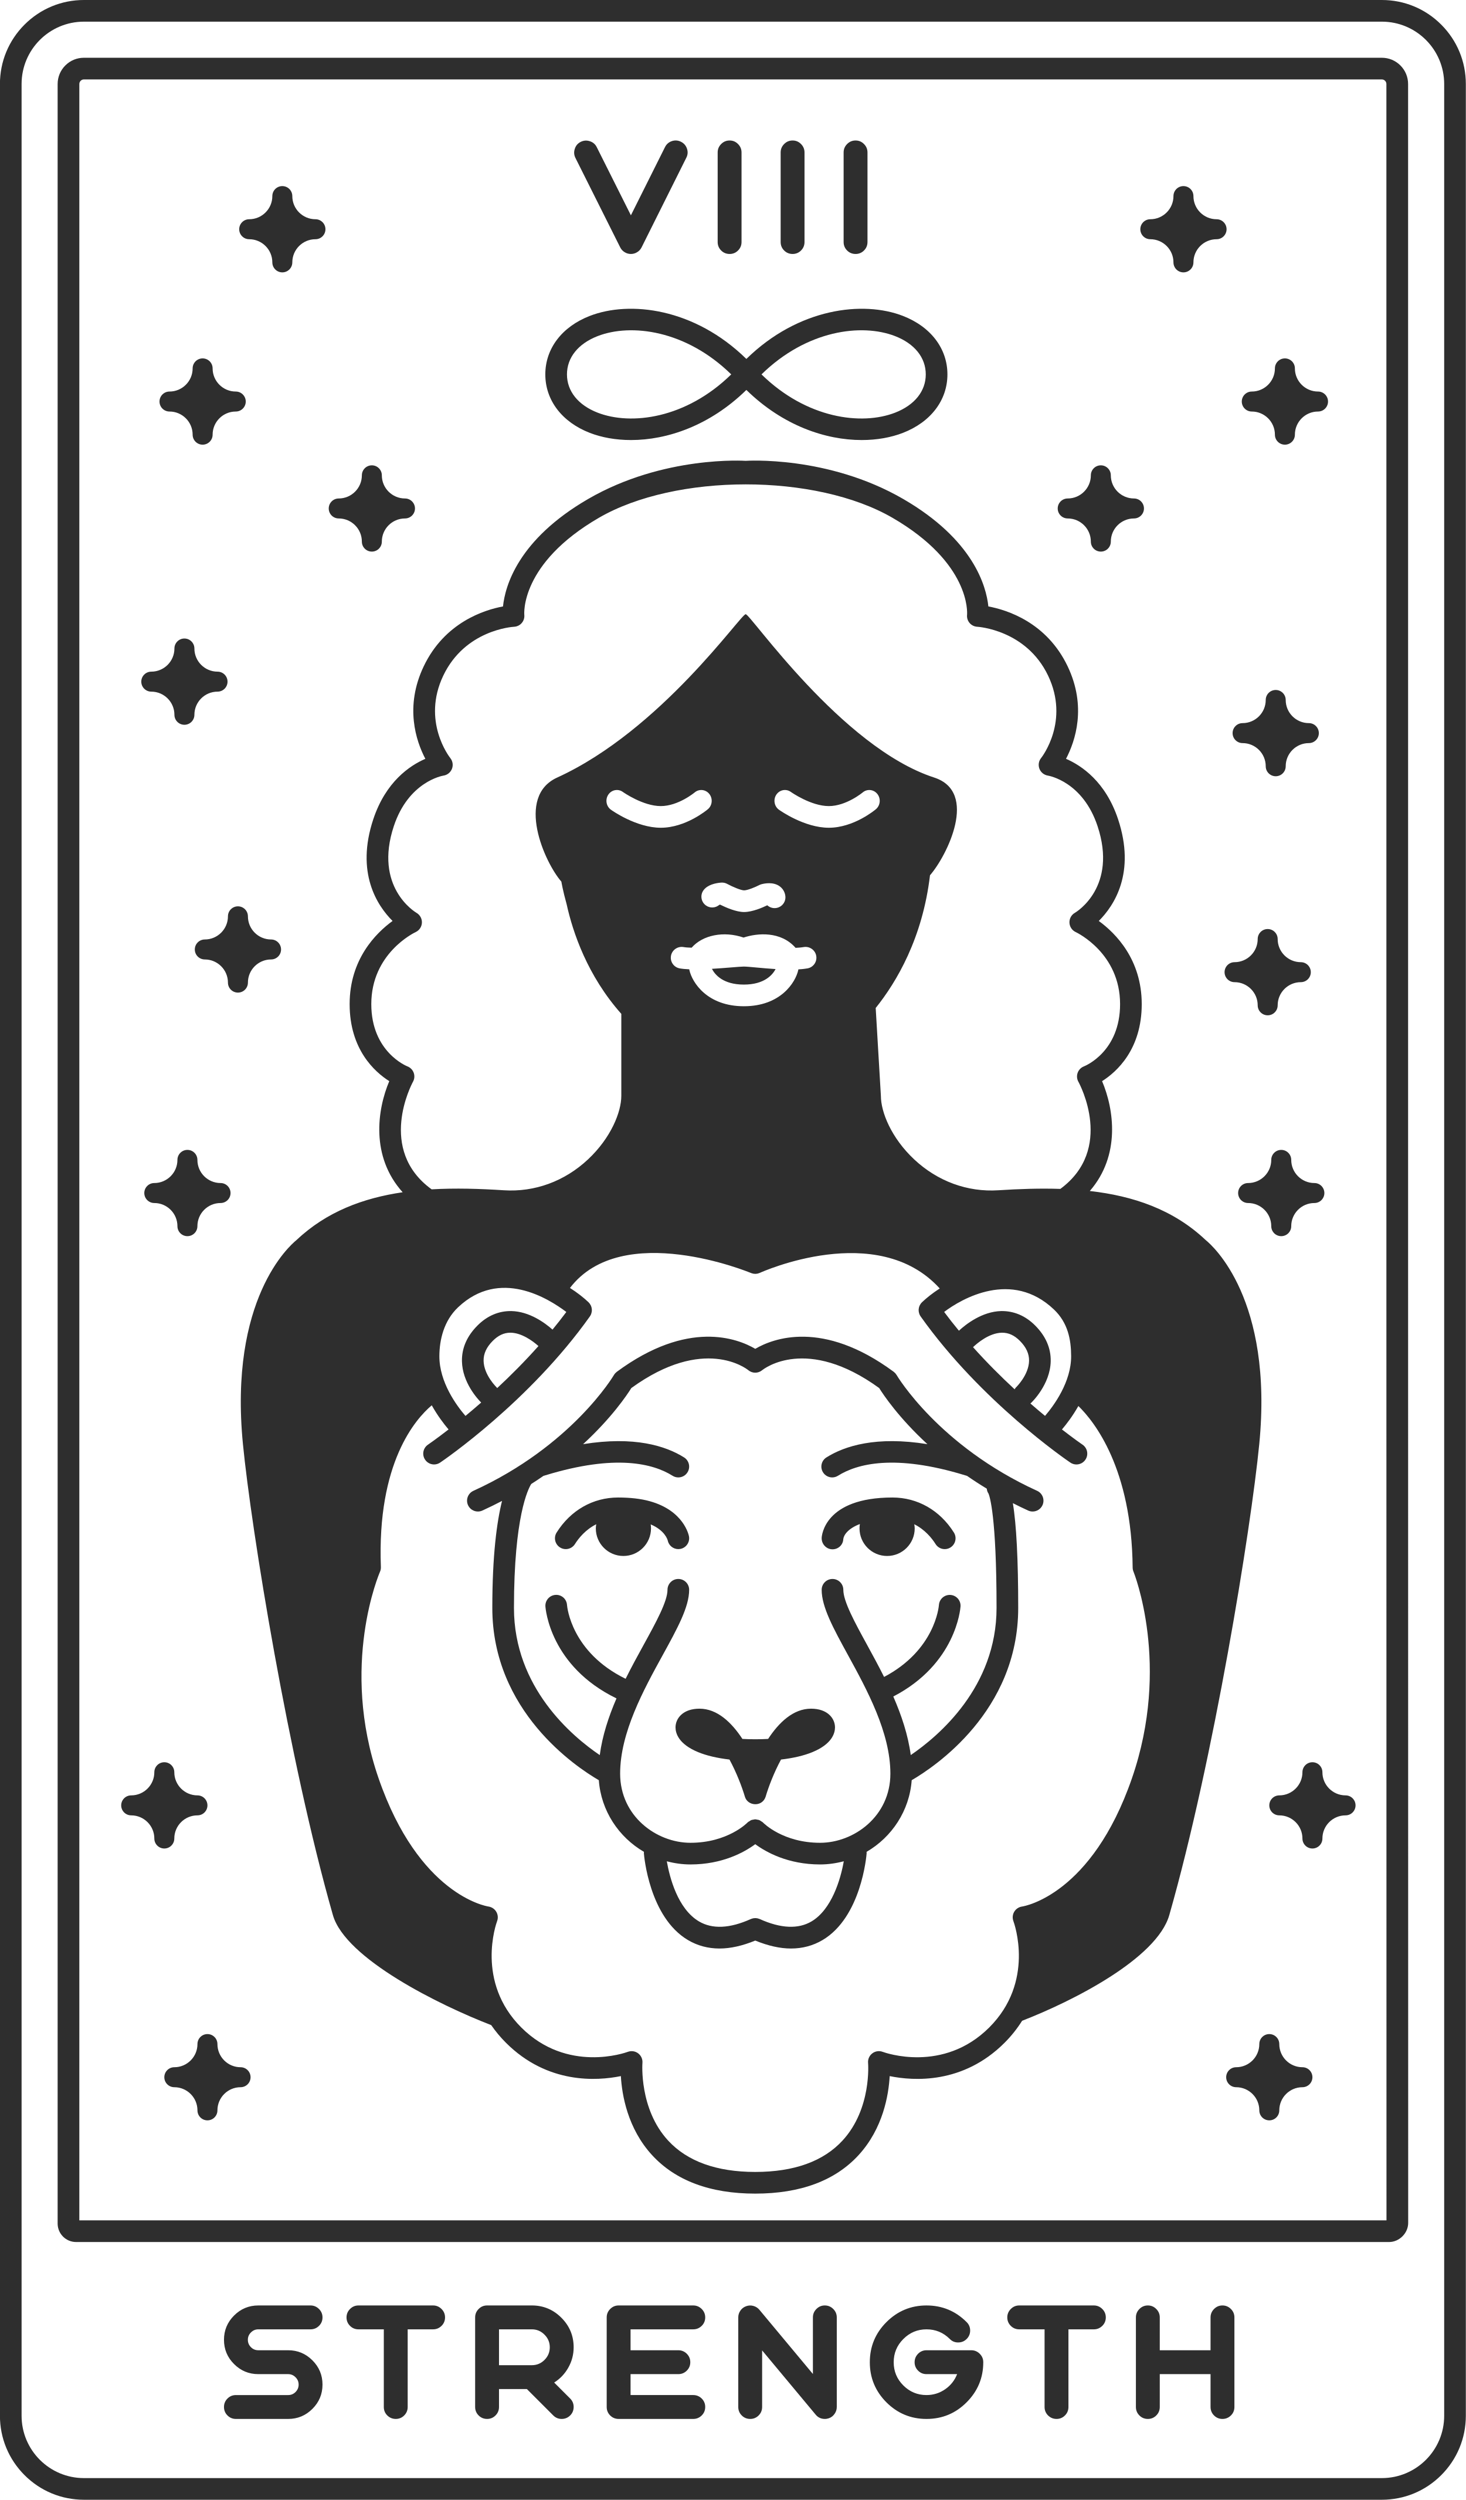
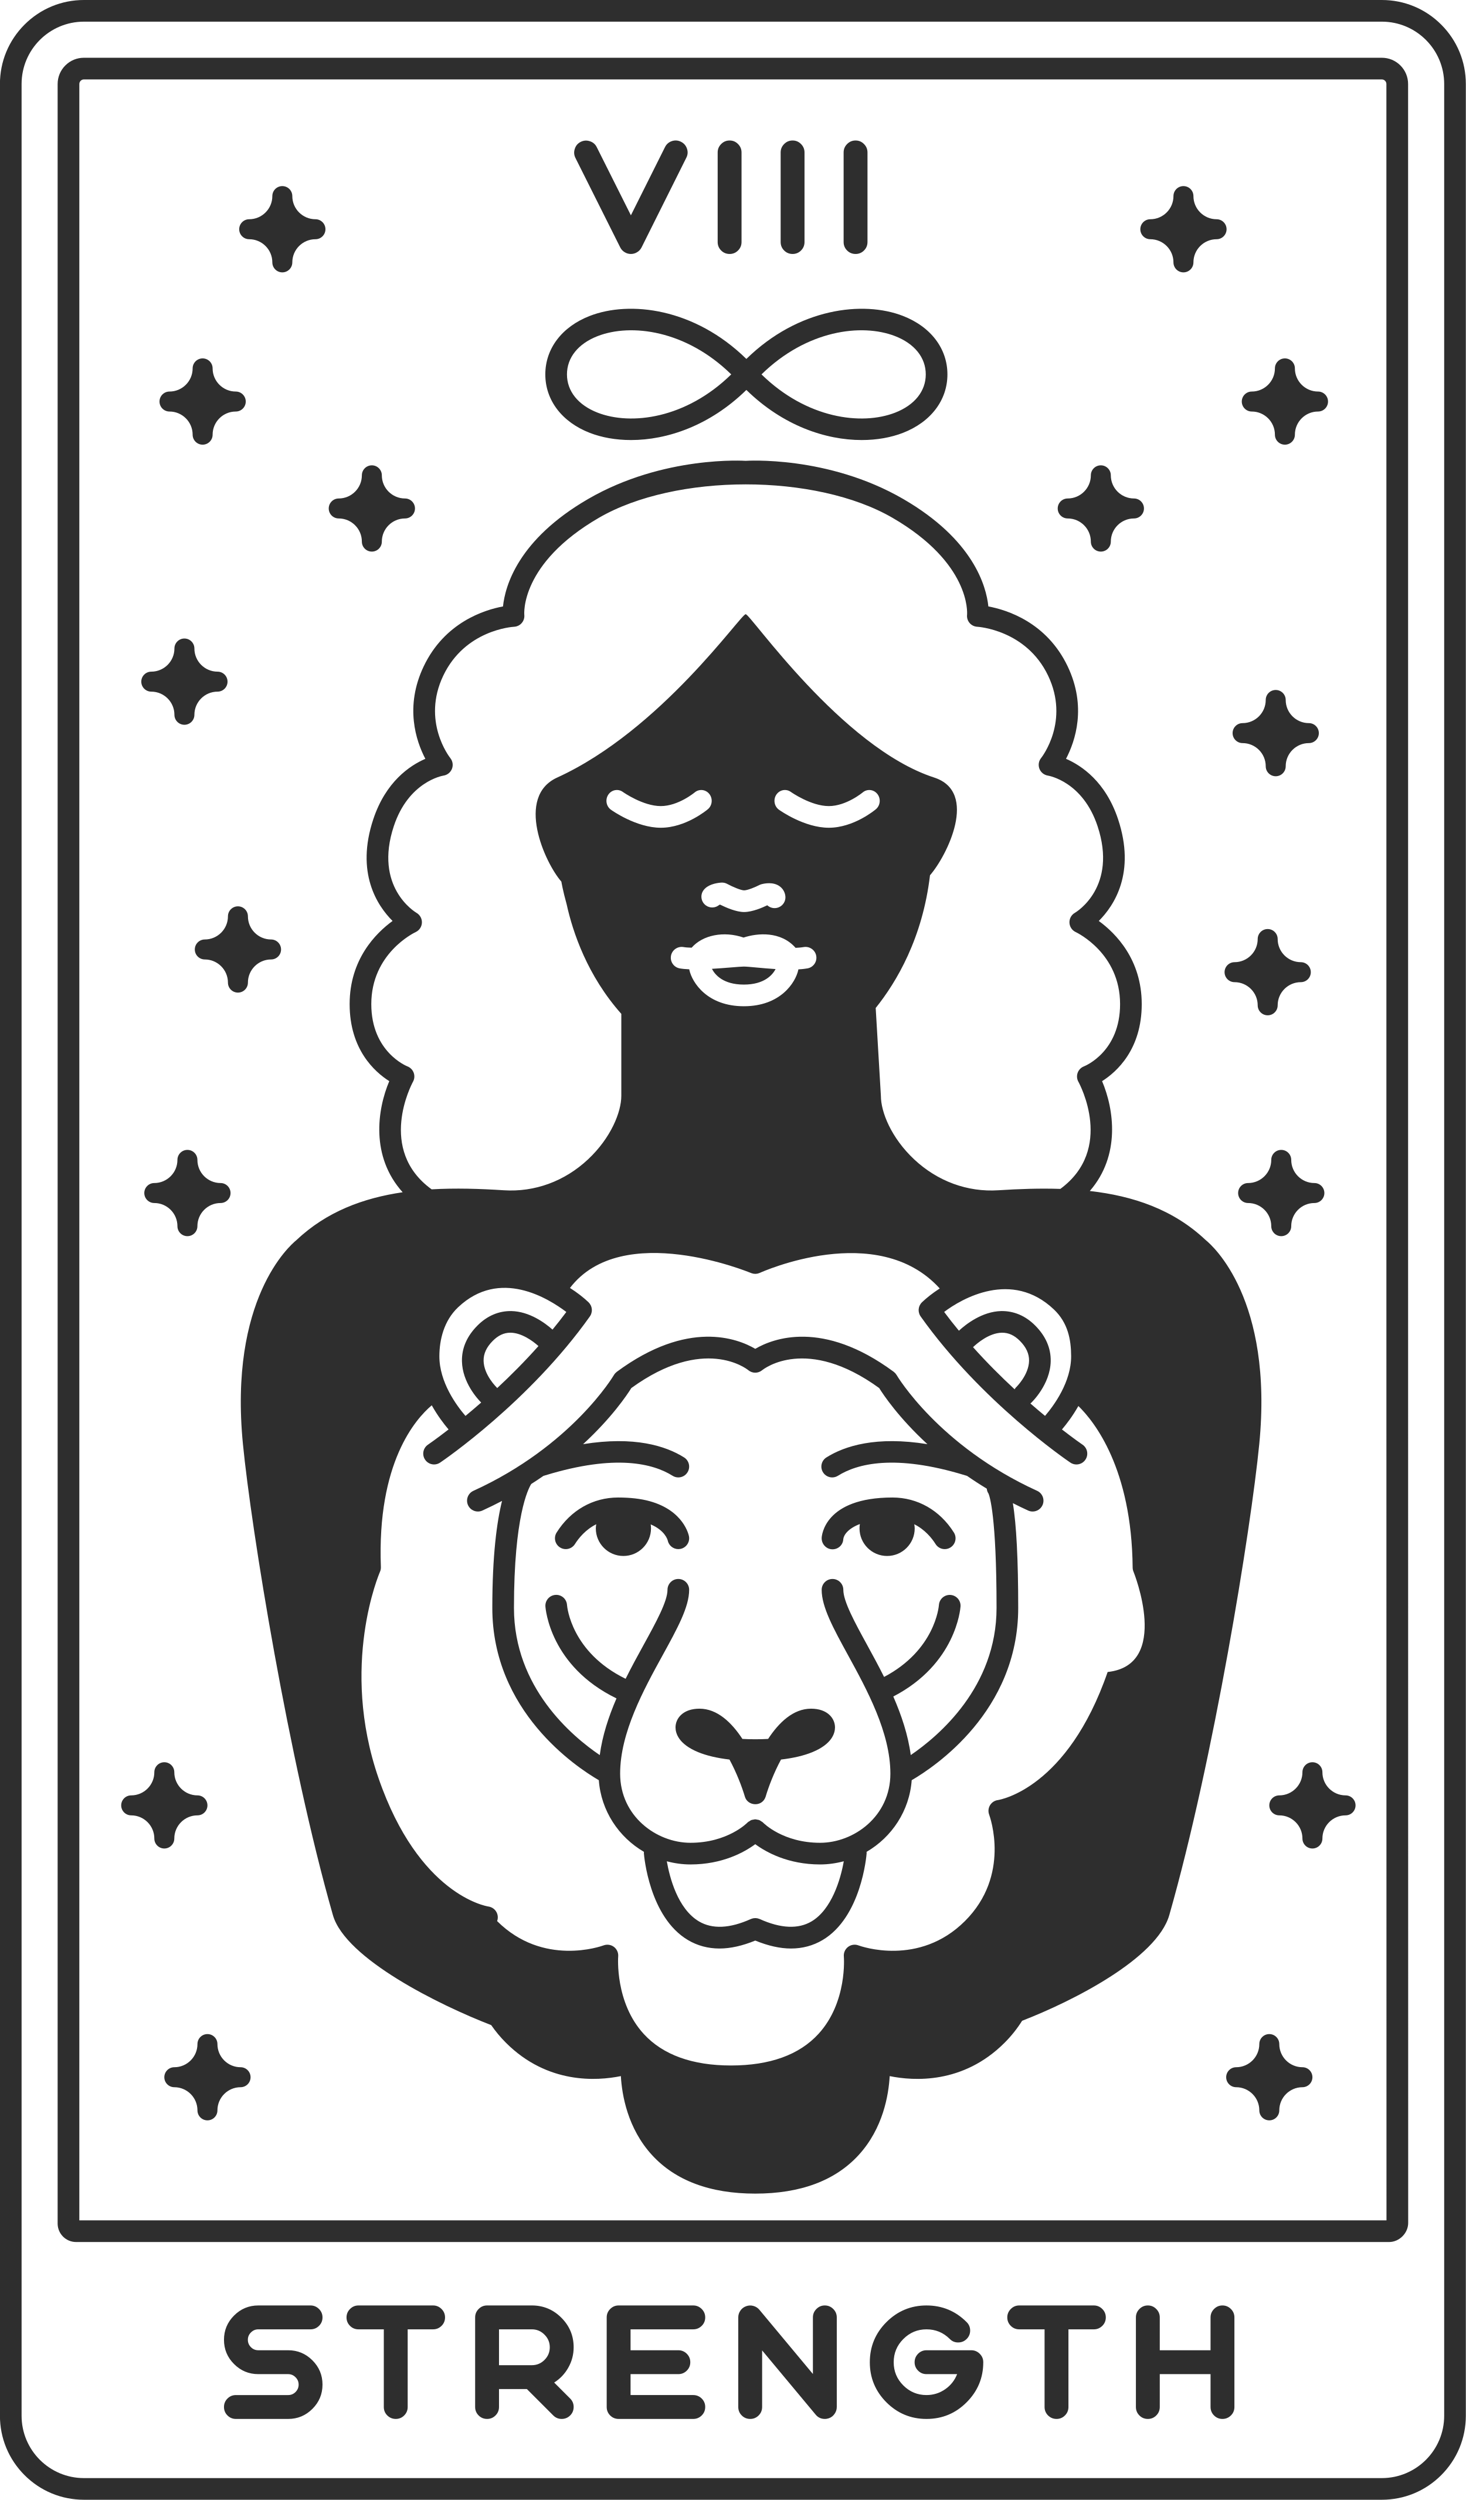
<svg xmlns="http://www.w3.org/2000/svg" height="1100.0" preserveAspectRatio="xMidYMid meet" version="1.0" viewBox="277.4 50.0 645.3 1100.0" width="645.3" zoomAndPan="magnify">
  <g id="change1_1">
-     <path d="M387.866,1076.375c-0.912,0.887-1.365,1.967-1.365,3.236c0,1.266,0.453,2.358,1.365,3.267 c0.89,0.891,1.97,1.334,3.239,1.334h13.143c4.157,0,7.716,1.48,10.673,4.437c2.96,2.96,4.437,6.518,4.437,10.676 c0,4.161-1.477,7.719-4.437,10.676c-2.957,2.957-6.515,4.437-10.673,4.437h-22.984c-1.471,0-2.715-0.512-3.736-1.536 c-1.024-1.021-1.536-2.268-1.536-3.735c0-1.446,0.512-2.681,1.536-3.704c1.021-1.021,2.265-1.533,3.736-1.533h22.984 c1.266,0,2.346-0.444,3.236-1.334c0.909-0.912,1.368-2.001,1.368-3.27c0-1.266-0.459-2.346-1.368-3.236 c-0.89-0.912-1.97-1.368-3.236-1.368h-13.143c-4.161,0-7.719-1.477-10.676-4.437c-2.957-2.935-4.437-6.494-4.437-10.673 c0-4.161,1.48-7.719,4.437-10.676c2.957-2.957,6.515-4.437,10.676-4.437h22.984c1.446,0,2.69,0.524,3.736,1.567 c1.024,1.024,1.533,2.259,1.533,3.704s-0.509,2.681-1.533,3.701c-1.046,1.024-2.29,1.536-3.736,1.536h-22.984 C389.836,1075.006,388.756,1075.462,387.866,1076.375z M468.027,1064.498h-32.825c-1.467,0-2.715,0.524-3.736,1.567 c-1.024,1.024-1.536,2.259-1.536,3.704s0.512,2.681,1.536,3.701c1.021,1.024,2.268,1.536,3.736,1.536h11.141v34.159 c0,1.468,0.512,2.715,1.536,3.735c1.046,1.024,2.29,1.536,3.736,1.536s2.681-0.512,3.701-1.536c1.024-1.021,1.536-2.268,1.536-3.735 v-34.159h11.175c1.446,0,2.69-0.512,3.739-1.536c1.021-1.021,1.533-2.256,1.533-3.701s-0.512-2.681-1.533-3.704 C470.717,1065.022,469.473,1064.498,468.027,1064.498z M521.336,1098.424l7.04,7.037c1.024,1.024,1.533,2.259,1.533,3.704 c0,1.468-0.509,2.715-1.533,3.735c-1.046,1.024-2.29,1.536-3.735,1.536s-2.681-0.512-3.704-1.536l-11.61-11.61h-12.274v7.874 c0,1.468-0.515,2.715-1.536,3.735c-1.021,1.024-2.256,1.536-3.701,1.536c-1.471,0-2.715-0.512-3.736-1.536 c-1.024-1.021-1.536-2.268-1.536-3.735v-39.397c0-1.446,0.512-2.681,1.536-3.704c1.021-1.042,2.265-1.567,3.736-1.567h19.683 c5.07,0,9.407,1.803,13.006,5.405c3.605,3.602,5.405,7.94,5.405,13.009c0,3.202-0.788,6.193-2.367,8.973 C526.03,1094.577,523.961,1096.755,521.336,1098.424z M519.403,1082.912c0-2.178-0.782-4.036-2.336-5.569 c-1.536-1.557-3.391-2.336-5.569-2.336h-14.446v15.78h14.446c2.178,0,4.033-0.77,5.569-2.302 C518.621,1086.926,519.403,1085.068,519.403,1082.912z M582.546,1075.006c1.446,0,2.693-0.512,3.739-1.536 c1.021-1.021,1.536-2.256,1.536-3.701s-0.515-2.681-1.536-3.704c-1.046-1.042-2.293-1.567-3.739-1.567h-32.825 c-1.464,0-2.712,0.524-3.736,1.567c-1.024,1.024-1.533,2.259-1.533,3.704v39.397c0,1.468,0.509,2.715,1.533,3.735 c1.024,1.024,2.271,1.536,3.736,1.536h32.825c1.446,0,2.693-0.512,3.739-1.536c1.021-1.021,1.536-2.268,1.536-3.735 c0-1.446-0.515-2.681-1.536-3.704c-1.046-1.021-2.293-1.533-3.739-1.533h-27.588v-9.208h21.017c1.446,0,2.693-0.509,3.735-1.533 c1.024-1.024,1.539-2.259,1.539-3.704c0-1.468-0.515-2.712-1.539-3.736c-1.042-1.024-2.29-1.536-3.735-1.536h-21.017v-9.205H582.546 z M640.459,1064.498c-1.446,0-2.681,0.524-3.704,1.567c-1.021,1.024-1.533,2.259-1.533,3.704v24.886L611.67,1066.4 c-0.711-0.844-1.601-1.412-2.668-1.7c-1.067-0.292-2.125-0.245-3.168,0.133c-1.049,0.375-1.88,1.011-2.504,1.899 c-0.645,0.912-0.965,1.924-0.965,3.037v39.397c0,1.468,0.509,2.715,1.533,3.735c1.024,1.024,2.268,1.536,3.736,1.536 c1.446,0,2.681-0.512,3.704-1.536c1.021-1.021,1.533-2.268,1.533-3.735v-24.886l23.552,28.255c1.046,1.266,2.392,1.902,4.036,1.902 c0.62,0,1.222-0.102,1.799-0.301c1.049-0.379,1.88-1.024,2.504-1.936c0.645-0.909,0.968-1.924,0.968-3.034v-39.397 c0-1.446-0.512-2.681-1.536-3.704C643.152,1065.022,641.905,1064.498,640.459,1064.498z M704.741,1084.212h-19.515 c-1.446,0-2.681,0.512-3.701,1.536c-1.024,1.046-1.536,2.29-1.536,3.736s0.512,2.681,1.536,3.704 c1.021,1.024,2.256,1.533,3.701,1.533h13.474c-1.067,2.737-2.811,4.949-5.237,6.64c-2.466,1.713-5.212,2.569-8.237,2.569 c-3.981,0-7.384-1.412-10.207-4.238c-2.826-2.823-4.235-6.227-4.235-10.207s1.409-7.381,4.235-10.208 c2.823-2.845,6.227-4.269,10.207-4.269c4.002,0,7.418,1.412,10.242,4.235c1.024,1.046,2.256,1.557,3.701,1.536 c1.468,0,2.715-0.512,3.739-1.536c1.021-1.021,1.533-2.255,1.533-3.701c0-1.468-0.521-2.715-1.57-3.735 c-4.868-4.871-10.75-7.307-17.644-7.307c-6.872,0-12.755,2.448-17.647,7.338c-4.868,4.871-7.307,10.754-7.307,17.647 c0,6.872,2.439,12.755,7.307,17.647c4.893,4.871,10.775,7.307,17.647,7.307c6.894,0,12.776-2.436,17.644-7.307 c4.896-4.893,7.341-10.775,7.341-17.647v-0.031c0-1.471-0.546-2.724-1.632-3.77C707.509,1084.658,706.231,1084.168,704.741,1084.212 z M758.881,1064.498h-32.825c-1.468,0-2.715,0.524-3.735,1.567c-1.024,1.024-1.536,2.259-1.536,3.704s0.512,2.681,1.536,3.701 c1.021,1.024,2.268,1.536,3.735,1.536h11.141v34.159c0,1.468,0.512,2.715,1.536,3.735c1.046,1.024,2.29,1.536,3.736,1.536 s2.681-0.512,3.701-1.536c1.024-1.021,1.536-2.268,1.536-3.735v-34.159h11.175c1.446,0,2.69-0.512,3.739-1.536 c1.021-1.021,1.533-2.256,1.533-3.701s-0.512-2.681-1.533-3.704C761.571,1065.022,760.327,1064.498,758.881,1064.498z M815.494,1064.498c-1.446,0-2.681,0.524-3.704,1.567c-1.024,1.024-1.533,2.259-1.533,3.704v14.443h-22.351v-14.443 c0-1.446-0.515-2.681-1.536-3.704c-1.021-1.042-2.256-1.567-3.701-1.567c-1.471,0-2.715,0.524-3.735,1.567 c-1.024,1.024-1.536,2.259-1.536,3.704v39.397c0,1.468,0.512,2.715,1.536,3.735c1.021,1.024,2.265,1.536,3.735,1.536 c1.446,0,2.681-0.512,3.701-1.536c1.021-1.021,1.536-2.268,1.536-3.735v-14.446h22.351v14.446c0,1.468,0.509,2.715,1.533,3.735 c1.024,1.024,2.259,1.536,3.704,1.536s2.69-0.512,3.736-1.536c1.024-1.021,1.533-2.268,1.533-3.735v-39.397 c0-1.446-0.509-2.681-1.533-3.704C818.184,1065.022,816.94,1064.498,815.494,1064.498z M897.212,600l0.04,428.177 c0,4.501-3.911,8.411-8.411,8.411h-0.02H310.922h-0.02c-4.448,0-8.05-3.568-8.133-7.997V600V86.981c0-3.089,1.202-5.993,3.387-8.178 c2.184-2.184,5.087-3.387,8.177-3.387h0.019H599.98H600h285.628h0.019c3.089,0,5.993,1.203,8.178,3.387 c2.184,2.184,3.387,5.088,3.387,8.177V600z M887.7,1027.058l-0.04-427.057V86.981c0-0.559-0.2-1.042-0.596-1.438 c-0.396-0.395-0.879-0.596-1.437-0.596H600h-0.02H314.352c-0.558,0-1.042,0.2-1.437,0.595c-0.395,0.396-0.596,0.88-0.596,1.439V600 v427.057H887.7z M922.628,86.981V600v513.019c0,9.878-3.847,19.165-10.832,26.15c-6.985,6.985-16.271,10.831-26.149,10.831H600 H314.352c-9.877,0-19.163-3.846-26.149-10.832c-6.985-6.985-10.831-16.271-10.831-26.149V600V86.981 c0-9.878,3.846-19.164,10.831-26.149C295.188,53.847,304.475,50,314.352,50H600h285.647c9.878,0,19.165,3.847,26.148,10.831 C918.781,67.816,922.628,77.102,922.628,86.981z M913.097,86.981c0-7.58-3.072-14.442-8.04-19.41 c-4.967-4.968-11.829-8.04-19.41-8.04H600H314.352c-7.58,0-14.442,3.072-19.41,8.04c-4.967,4.967-8.04,11.83-8.04,19.41V600v513.019 c0,7.58,3.072,14.443,8.04,19.41c4.968,4.968,11.83,8.04,19.41,8.04H600h285.647c7.58,0,14.443-3.072,19.41-8.04 c4.968-4.967,8.04-11.83,8.04-19.41V600V86.981z M550.404,158.857c0.444,0.89,1.086,1.59,1.933,2.102 c0.847,0.534,1.768,0.8,2.771,0.8c0.999,0,1.924-0.267,2.768-0.8c0.844-0.512,1.489-1.212,1.936-2.102l19.683-39.431 c0.664-1.289,0.763-2.623,0.298-4.002s-1.347-2.391-2.637-3.036c-1.288-0.645-2.622-0.745-4.002-0.299 c-1.378,0.467-2.389,1.345-3.034,2.634l-15.01,30.024l-15.013-29.957c-0.645-1.311-1.657-2.19-3.037-2.634 c-1.378-0.468-2.724-0.379-4.033,0.267c-1.291,0.645-2.159,1.657-2.603,3.034c-0.469,1.381-0.379,2.726,0.267,4.036L550.404,158.857 z M598.571,161.759c1.446,0,2.681-0.512,3.701-1.534c1.024-1.022,1.536-2.268,1.536-3.737v-39.397c0-1.446-0.512-2.679-1.536-3.703 c-1.021-1.044-2.256-1.567-3.701-1.567c-1.468,0-2.715,0.523-3.736,1.567c-1.024,1.024-1.536,2.257-1.536,3.703v39.397 c0,1.469,0.512,2.715,1.536,3.737C595.857,161.248,597.104,161.759,598.571,161.759z M626.293,161.759 c1.446,0,2.681-0.512,3.704-1.534c1.021-1.022,1.533-2.268,1.533-3.737v-39.397c0-1.446-0.512-2.679-1.533-3.703 c-1.024-1.044-2.259-1.567-3.704-1.567c-1.468,0-2.712,0.523-3.735,1.567c-1.024,1.024-1.533,2.257-1.533,3.703v39.397 c0,1.469,0.509,2.715,1.533,3.737C623.581,161.248,624.825,161.759,626.293,161.759z M654.011,161.759 c1.446,0,2.681-0.512,3.704-1.534s1.533-2.268,1.533-3.737v-39.397c0-1.446-0.509-2.679-1.533-3.703 c-1.024-1.044-2.259-1.567-3.704-1.567c-1.464,0-2.712,0.523-3.736,1.567c-1.024,1.024-1.533,2.257-1.533,3.703v39.397 c0,1.469,0.509,2.715,1.533,3.737C651.3,161.248,652.547,161.759,654.011,161.759z M824.357,376.998 c5.617,0,10.188,4.57,10.188,10.188c0,2.428,1.969,4.397,4.397,4.397s4.396-1.969,4.396-4.397c0-5.618,4.571-10.188,10.19-10.188 c2.428,0,4.396-1.969,4.396-4.397s-1.969-4.397-4.396-4.397c-5.619,0-10.19-4.571-10.19-10.188c0-2.428-1.969-4.397-4.396-4.397 s-4.397,1.969-4.397,4.397c0,5.618-4.571,10.188-10.188,10.188c-2.428,0-4.396,1.969-4.396,4.397S821.929,376.998,824.357,376.998z M820.821,482.195c5.617,0,10.188,4.57,10.188,10.188c0,2.428,1.969,4.397,4.397,4.397c2.428,0,4.396-1.969,4.396-4.397 c0-5.618,4.571-10.188,10.189-10.188c2.429,0,4.397-1.969,4.397-4.397c0-2.428-1.969-4.397-4.397-4.397 c-5.618,0-10.189-4.571-10.189-10.188c0-2.428-1.969-4.397-4.396-4.397c-2.429,0-4.397,1.969-4.397,4.397 c0,5.618-4.571,10.188-10.188,10.188c-2.428,0-4.396,1.969-4.396,4.397C816.425,480.227,818.394,482.195,820.821,482.195z M382.131,486.788c2.429,0,4.397-1.969,4.397-4.397c0-5.618,4.571-10.188,10.189-10.188c2.429,0,4.397-1.969,4.397-4.397 s-1.969-4.397-4.397-4.397c-5.618,0-10.189-4.571-10.189-10.188c0-2.428-1.969-4.397-4.397-4.397c-2.428,0-4.396,1.969-4.396,4.397 c0,5.618-4.571,10.188-10.188,10.188c-2.429,0-4.397,1.969-4.397,4.397s1.969,4.397,4.397,4.397c5.617,0,10.188,4.57,10.188,10.188 C377.734,484.819,379.703,486.788,382.131,486.788z M374.483,570.588c-5.619,0-10.19-4.571-10.19-10.189 c0-2.428-1.969-4.397-4.397-4.397c-2.428,0-4.396,1.969-4.396,4.397c0,5.618-4.571,10.189-10.188,10.189 c-2.428,0-4.397,1.969-4.397,4.397s1.969,4.397,4.397,4.397c5.617,0,10.188,4.57,10.188,10.188c0,2.428,1.969,4.397,4.396,4.397 c2.429,0,4.397-1.969,4.397-4.397c0-5.618,4.571-10.188,10.19-10.188c2.428,0,4.396-1.969,4.396-4.397 S376.911,570.588,374.483,570.588z M845.771,560.399c0-2.428-1.969-4.397-4.396-4.397c-2.428,0-4.396,1.969-4.396,4.397 c0,5.618-4.572,10.189-10.189,10.189c-2.428,0-4.396,1.969-4.396,4.397s1.969,4.397,4.396,4.397c5.617,0,10.189,4.57,10.189,10.188 c0,2.428,1.969,4.397,4.396,4.397c2.428,0,4.396-1.969,4.396-4.397c0-5.618,4.571-10.188,10.19-10.188 c2.428,0,4.397-1.969,4.397-4.397s-1.969-4.397-4.397-4.397C850.342,570.588,845.771,566.017,845.771,560.399z M383.297,959.668 c-5.618,0-10.189-4.571-10.189-10.189c0-2.428-1.969-4.397-4.397-4.397c-2.428,0-4.396,1.969-4.396,4.397 c0,5.618-4.571,10.189-10.188,10.189c-2.429,0-4.397,1.969-4.397,4.397s1.969,4.397,4.397,4.397c5.617,0,10.188,4.57,10.188,10.188 c0,2.428,1.969,4.397,4.396,4.397c2.429,0,4.397-1.969,4.397-4.397c0-5.618,4.571-10.188,10.189-10.188 c2.429,0,4.397-1.969,4.397-4.397S385.725,959.668,383.297,959.668z M354.125,859.025c0-5.618,4.571-10.188,10.189-10.188 c2.429,0,4.397-1.969,4.397-4.397s-1.969-4.397-4.397-4.397c-5.618,0-10.189-4.571-10.189-10.188c0-2.428-1.969-4.397-4.396-4.397 c-2.429,0-4.397,1.969-4.397,4.397c0,5.618-4.571,10.188-10.188,10.188c-2.428,0-4.396,1.969-4.396,4.397s1.969,4.397,4.396,4.397 c5.617,0,10.188,4.57,10.188,10.188c0,2.428,1.969,4.397,4.397,4.397C352.157,863.422,354.125,861.453,354.125,859.025z M869.685,840.043c-5.619,0-10.19-4.571-10.19-10.188c0-2.428-1.969-4.397-4.396-4.397c-2.429,0-4.397,1.969-4.397,4.397 c0,5.618-4.571,10.188-10.188,10.188c-2.428,0-4.396,1.969-4.396,4.397s1.969,4.397,4.396,4.397c5.617,0,10.188,4.57,10.188,10.188 c0,2.428,1.969,4.397,4.397,4.397c2.428,0,4.396-1.969,4.396-4.397c0-5.618,4.571-10.188,10.19-10.188 c2.428,0,4.396-1.969,4.396-4.397S872.113,840.043,869.685,840.043z M850.703,959.668c-5.619,0-10.19-4.571-10.19-10.189 c0-2.428-1.969-4.397-4.396-4.397c-2.428,0-4.397,1.969-4.397,4.397c0,5.618-4.571,10.189-10.188,10.189 c-2.428,0-4.396,1.969-4.396,4.397s1.969,4.397,4.396,4.397c5.617,0,10.188,4.57,10.188,10.188c0,2.428,1.969,4.397,4.397,4.397 c2.428,0,4.396-1.969,4.396-4.397c0-5.618,4.571-10.188,10.19-10.188c2.428,0,4.396-1.969,4.396-4.397 S853.131,959.668,850.703,959.668z M828.402,231.09c5.617,0,10.187,4.57,10.187,10.188c0,2.428,1.969,4.397,4.397,4.397 s4.397-1.969,4.397-4.397c0-5.618,4.57-10.188,10.189-10.188c2.428,0,4.396-1.969,4.396-4.397s-1.969-4.397-4.396-4.397 c-5.619,0-10.189-4.571-10.189-10.189c0-2.428-1.969-4.397-4.397-4.397s-4.397,1.969-4.397,4.397c0,5.618-4.57,10.189-10.187,10.189 c-2.429,0-4.397,1.969-4.397,4.397S825.974,231.09,828.402,231.09z M352.008,231.09c5.617,0,10.188,4.57,10.188,10.188 c0,2.428,1.969,4.397,4.396,4.397c2.429,0,4.397-1.969,4.397-4.397c0-5.618,4.57-10.188,10.189-10.188 c2.428,0,4.397-1.969,4.397-4.397s-1.969-4.397-4.397-4.397c-5.619,0-10.189-4.571-10.189-10.189c0-2.428-1.969-4.397-4.397-4.397 c-2.428,0-4.396,1.969-4.396,4.397c0,5.618-4.571,10.189-10.188,10.189c-2.429,0-4.397,1.969-4.397,4.397 S349.579,231.09,352.008,231.09z M426.497,278.144c5.617,0,10.188,4.57,10.188,10.188c0,2.428,1.969,4.397,4.396,4.397 c2.429,0,4.397-1.969,4.397-4.397c0-5.618,4.571-10.188,10.189-10.188c2.429,0,4.397-1.969,4.397-4.397s-1.969-4.397-4.397-4.397 c-5.618,0-10.189-4.571-10.189-10.188c0-2.428-1.969-4.397-4.397-4.397c-2.428,0-4.396,1.969-4.396,4.397 c0,5.618-4.571,10.188-10.188,10.188c-2.429,0-4.397,1.969-4.397,4.397S424.068,278.144,426.497,278.144z M747.378,278.144 c5.617,0,10.188,4.57,10.188,10.188c0,2.428,1.969,4.397,4.396,4.397c2.429,0,4.397-1.969,4.397-4.397 c0-5.618,4.571-10.188,10.189-10.188c2.429,0,4.397-1.969,4.397-4.397s-1.969-4.397-4.397-4.397 c-5.618,0-10.189-4.571-10.189-10.188c0-2.428-1.969-4.397-4.397-4.397c-2.428,0-4.396,1.969-4.396,4.397 c0,5.618-4.571,10.188-10.188,10.188c-2.429,0-4.397,1.969-4.397,4.397S744.949,278.144,747.378,278.144z M387.087,155.27 c5.617,0,10.188,4.57,10.188,10.188c0,2.428,1.969,4.397,4.397,4.397c2.428,0,4.396-1.969,4.396-4.397 c0-5.618,4.571-10.188,10.189-10.188c2.429,0,4.397-1.969,4.397-4.397c0-2.428-1.969-4.397-4.397-4.397 c-5.618,0-10.189-4.571-10.189-10.188c0-2.428-1.969-4.397-4.396-4.397c-2.429,0-4.397,1.969-4.397,4.397 c0,5.618-4.571,10.188-10.188,10.188c-2.428,0-4.396,1.969-4.396,4.397C382.691,153.302,384.659,155.27,387.087,155.27z M783.742,155.27c5.617,0,10.187,4.57,10.187,10.188c0,2.428,1.969,4.397,4.397,4.397s4.397-1.969,4.397-4.397 c0-5.618,4.57-10.188,10.189-10.188c2.428,0,4.396-1.969,4.396-4.397c0-2.428-1.969-4.397-4.396-4.397 c-5.619,0-10.189-4.571-10.189-10.188c0-2.428-1.969-4.397-4.397-4.397s-4.397,1.969-4.397,4.397c0,5.618-4.57,10.188-10.187,10.188 c-2.429,0-4.397,1.969-4.397,4.397C779.345,153.302,781.314,155.27,783.742,155.27z M343.988,354.351 c5.617,0,10.188,4.57,10.188,10.188c0,2.428,1.969,4.397,4.397,4.397c2.428,0,4.396-1.969,4.396-4.397 c0-5.618,4.571-10.188,10.19-10.188c2.428,0,4.396-1.969,4.396-4.397s-1.969-4.397-4.396-4.397c-5.619,0-10.19-4.571-10.19-10.188 c0-2.428-1.969-4.397-4.396-4.397c-2.429,0-4.397,1.969-4.397,4.397c0,5.618-4.571,10.188-10.188,10.188 c-2.428,0-4.396,1.969-4.396,4.397S341.561,354.351,343.988,354.351z M517.433,214.747c0-11.357,7.322-20.977,19.59-25.733 c17.553-6.803,46.008-3.485,68.911,18.931c22.908-22.417,51.376-25.732,68.911-18.931c12.268,4.756,19.59,14.376,19.59,25.733 s-7.322,20.978-19.59,25.734c-5.222,2.024-11.414,3.157-18.138,3.157c-15.862,0-34.685-6.312-50.772-22.048 c-16.088,15.736-34.913,22.048-50.775,22.048c-6.723,0-12.913-1.132-18.138-3.157C524.758,235.725,517.433,226.104,517.433,214.747z M612.594,214.747c19.882,19.471,44.071,22.565,58.804,16.847c8.585-3.328,13.505-9.468,13.505-16.847 c0-7.378-4.921-13.518-13.502-16.845C656.648,192.185,632.477,195.276,612.594,214.747z M526.964,214.747 c0,7.379,4.924,13.519,13.505,16.847c14.729,5.715,38.919,2.627,58.802-16.847c-19.882-19.472-44.069-22.559-58.802-16.846 C531.888,201.229,526.964,207.369,526.964,214.747z M831.693,685.519c-3.689,37.519-20.077,138.847-39.595,207.203 c-5.46,19.107-42.548,37.911-64.774,46.494c-2.083,3.304-4.617,6.582-7.795,9.75c-18.231,18.172-39.902,16.779-50.507,14.61 c-0.469,8.358-2.935,23.003-13.636,34.702c-10.322,11.287-25.643,17.008-45.54,17.008c-19.832,0-35.121-5.709-45.443-16.968 c-10.735-11.709-13.233-26.384-13.716-34.746c-10.602,2.166-32.282,3.568-50.522-14.607c-2.562-2.553-4.71-5.179-6.548-7.831 c-22.535-8.684-64.189-29.174-69.682-48.412c-19.528-68.387-35.909-169.699-39.595-207.203c-6.27-63.814,20.52-87.381,23.595-89.854 c13.22-12.494,29.374-18.482,46.703-21.02c-14.183-15.757-11.179-36.391-5.886-48.894c-6.469-4.095-17.449-13.986-17.449-33.899 c0-19.649,11.464-31.178,18.898-36.589c-6.826-6.813-16.295-21.25-8.486-44.767c5.479-16.49,16.025-23.598,22.916-26.583 c-4.089-7.809-9.187-22.928-0.729-40.687c9.24-19.388,26.719-24.849,34.907-26.369c0.937-9.022,6.643-29.388,37.408-47.24 c33.314-19.336,69.416-16.827,69.416-16.827s36.112-2.512,69.418,16.827c30.762,17.849,36.471,38.218,37.405,47.24 c8.188,1.52,25.668,6.981,34.907,26.369c8.461,17.759,3.363,32.878-0.726,40.687c6.891,2.985,17.436,10.093,22.916,26.583 c7.812,23.518-1.66,37.954-8.489,44.767c7.434,5.411,18.901,16.94,18.901,36.589c0,19.912-10.98,29.803-17.449,33.899 c5.231,12.357,8.218,32.657-5.407,48.341c18.949,2.149,36.684,8.051,50.987,21.572C811.173,598.141,837.964,621.712,831.693,685.519 z M467.389,573.36c10.45-0.605,21.16-0.275,31.786,0.408c13.592,0.881,26.775-3.946,37.063-13.592 c10.117-9.488,14.647-20.868,14.647-27.936v-36.102c-14.909-16.773-21.325-35.806-24.054-48.197 c-1.702-6.095-2.332-9.989-2.332-9.989c-7.366-8.423-20.328-37.363-1.836-45.797c45.766-20.874,81.092-72.305,82.968-71.862 c1.875-0.443,42.169,58.613,82.971,71.861c19.701,6.397,5.525,34.575-1.841,42.998c-3.272,27.651-14.681,46.924-23.901,58.405 l2.286,38.682c0,7.068,4.53,18.448,14.647,27.936c10.285,9.646,23.465,14.477,37.063,13.592c9.109-0.586,18.275-0.899,27.29-0.602 c23.783-17.554,8.592-45.948,7.918-47.172c-0.664-1.21-0.773-2.647-0.295-3.943c0.475-1.294,1.489-2.318,2.78-2.808 c0.62-0.245,15.882-6.519,15.882-27.39c0-22.245-18.752-31.333-19.549-31.708c-1.61-0.757-2.671-2.352-2.74-4.13 c-0.071-1.775,0.847-3.447,2.392-4.328c0.751-0.441,18.854-11.442,9.969-38.187c-6.466-19.469-21.25-22.106-21.876-22.208 c-1.672-0.276-3.093-1.421-3.698-3.003c-0.608-1.582-0.344-3.372,0.717-4.694c0.509-0.642,12.612-16.326,3.109-36.266 c-9.646-20.244-30.958-21.513-31.172-21.526c-1.309-0.062-2.535-0.664-3.388-1.66c-0.853-0.996-1.257-2.299-1.117-3.605 c0.074-0.872,1.536-22.745-32.813-42.676c-33.827-19.636-95.469-19.611-129.266-0.003c-34.783,20.185-32.838,42.459-32.816,42.679 c0.14,1.306-0.264,2.609-1.117,3.605c-0.853,0.996-2.079,1.598-3.388,1.66c-0.863,0.05-21.603,1.44-31.172,21.526 c-9.5,19.94,2.603,35.624,3.124,36.282c1.055,1.337,1.325,3.14,0.698,4.722c-0.63,1.582-2.045,2.715-3.729,2.966 c-0.59,0.096-15.373,2.733-21.839,22.202c-8.886,26.744,9.218,37.746,9.99,38.202c1.53,0.897,2.448,2.578,2.361,4.35 c-0.087,1.772-1.139,3.357-2.749,4.102c-0.782,0.366-19.531,9.454-19.531,31.699c0,21.116,15.724,27.331,15.882,27.39 c1.291,0.49,2.305,1.514,2.78,2.808c0.478,1.297,0.369,2.733-0.295,3.943C458.533,527.219,443.352,555.898,467.389,573.36z M739.898,648.98c-0.189,10.353-8.408,18.156-8.759,18.482c-0.057,0.053-0.132,0.07-0.191,0.12c2.259,1.97,4.417,3.796,6.449,5.475 c3.949-4.61,11.545-14.959,11.494-26.327c-0.031-7.176-1.374-14.621-7.595-20.523c-18.515-17.565-40.583-4.749-48.302,1.1 c2.107,2.829,4.282,5.582,6.496,8.263c3.021-2.789,10.188-8.469,18.683-8.651c5.485-0.056,10.58,2.032,14.92,6.401 C737.713,637.966,740.003,643.234,739.898,648.98z M726.336,640.042c-2.467-2.479-4.992-3.63-7.961-3.593 c-5.605,0.119-10.856,4.635-12.666,6.361c6.14,6.854,12.409,13.086,18.309,18.548c0.194-0.286,0.337-0.598,0.6-0.845 c0.133-0.13,5.665-5.504,5.752-11.749C730.413,645.667,729.091,642.815,726.336,640.042z M589.641,399.395 c-1.597-2.038-4.494-2.346-6.456-0.695c-0.071,0.062-7.254,6.013-14.917,6.013c-7.837,0-16.526-6.097-16.72-6.236 c-2.079-1.492-4.942-0.956-6.387,1.21c-1.444,2.163-0.925,5.132,1.163,6.63c0.449,0.323,11.159,7.927,21.944,7.927 c10.989,0,20.33-7.825,20.724-8.157C590.951,404.424,591.238,401.434,589.641,399.395z M587.101,441.703 c-1.582,2.105-1.157,5.091,0.949,6.672c1.824,1.373,4.319,1.23,5.982-0.209c0.102-0.029,0.22-0.059,0.348-0.088 c2.544,1.269,7.077,3.253,10.543,3.253c3.67,0,8.203-1.989,10.217-2.971c0.996,0.914,2.386,1.399,3.813,1.218 c2.612-0.326,4.465-2.707,4.139-5.318c-0.227-1.812-1.176-3.368-2.681-4.379c-2.755-1.86-6.41-1.165-7.853-0.779 c-0.344,0.092-0.676,0.222-0.99,0.386c-1.796,0.945-5.194,2.311-6.646,2.311c-1.294,0-4.961-1.503-7.44-2.851 c-0.816-0.444-1.747-0.634-2.674-0.563C592.27,438.596,588.873,439.342,587.101,441.703z M576.617,476.136 c1.212,0.212,2.63,0.336,4.192,0.399c0.016,0.109,0.015,0.217,0.04,0.327c1.238,5.51,7.843,15.929,23.98,15.929 c16.14,0,22.723-10.426,23.949-15.938c0.022-0.097,0.019-0.192,0.034-0.289c0.493-0.031,0.995-0.055,1.461-0.102l1.024-0.11 c0.524-0.062,1.049-0.129,1.57-0.225c2.588-0.482,4.294-2.972,3.81-5.56c-0.484-2.589-3-4.278-5.56-3.81 c-0.31,0.059-0.627,0.093-1.002,0.137l-0.788,0.085c-0.543,0.054-1.127,0.089-1.727,0.116c-6.518-7.436-16.8-6.544-22.899-4.525 c-8.707-2.994-18.012-1.124-22.864,4.458c-1.383-0.035-2.629-0.115-3.57-0.281c-2.575-0.442-5.063,1.274-5.519,3.869 C572.292,473.209,574.024,475.68,576.617,476.136z M642.23,414.244c10.989,0,20.329-7.825,20.724-8.157 c1.958-1.663,2.245-4.654,0.648-6.692c-1.596-2.038-4.494-2.346-6.456-0.695c-0.071,0.062-7.254,6.013-14.917,6.013 c-7.836,0-16.526-6.097-16.721-6.236c-2.077-1.492-4.942-0.956-6.387,1.21c-1.444,2.163-0.924,5.132,1.163,6.63 C620.734,406.64,631.445,414.244,642.23,414.244z M520.604,635.083c2.071-2.523,4.108-5.108,6.083-7.76 c-7.75-5.83-29.254-19.51-47.68-2.031c-6.233,5.914-8.187,14.291-8.206,21.482c-0.03,11.416,7.542,21.703,11.487,26.289 c2.173-1.795,4.49-3.76,6.918-5.885c-1.488-1.481-8.296-8.773-8.468-18.197c-0.105-5.746,2.184-11.014,6.804-15.659 c4.344-4.368,9.45-6.481,14.92-6.401C510.486,627.092,517.323,632.169,520.604,635.083z M502.228,636.449 c-0.059-0.003-0.121-0.003-0.183-0.003c-2.805,0-5.34,1.179-7.744,3.596c-2.771,2.786-4.089,5.653-4.033,8.765 c0.115,6.264,5.684,11.641,5.74,11.694c0.102,0.096,0.142,0.226,0.234,0.329c5.874-5.465,12.089-11.68,18.171-18.504 C511.891,640.045,507.026,636.537,502.228,636.449z M776.331,741.58c-0.233-0.562-0.357-1.173-0.363-1.781 c-0.396-43.655-16.893-64.288-23.894-71.091c-2.474,4.371-5.183,7.914-7.227,10.316c5.47,4.239,8.939,6.614,9.053,6.69 c2.178,1.477,2.746,4.44,1.269,6.618c-0.922,1.362-2.42,2.094-3.95,2.094c-0.918,0-1.846-0.264-2.665-0.819 c-1.595-1.08-39.328-26.856-65.927-64.344c-0.23-0.325-0.399-0.671-0.538-1.026c-0.024-0.061-0.039-0.122-0.06-0.184 c-0.182-0.528-0.275-1.072-0.267-1.618c0.001-0.058,0.009-0.111,0.012-0.169c0.028-0.553,0.145-1.097,0.361-1.609 c0.023-0.054,0.052-0.102,0.077-0.156c0.238-0.513,0.564-0.985,0.984-1.395c0.019-0.019,0.025-0.045,0.045-0.064 c2.094-1.979,4.744-4.081,7.813-6.058c-27.46-30.277-78.674-7.112-79.203-6.861c-0.038,0.017-0.078,0.023-0.116,0.04 c-0.168,0.073-0.343,0.124-0.519,0.177c-0.119,0.036-0.235,0.08-0.354,0.105c-0.202,0.044-0.409,0.063-0.616,0.081 c-0.097,0.008-0.193,0.026-0.289,0.028c-0.214,0.005-0.428-0.017-0.643-0.042c-0.092-0.011-0.185-0.012-0.275-0.028 c-0.185-0.032-0.366-0.089-0.549-0.144c-0.124-0.037-0.249-0.068-0.37-0.115c-0.043-0.017-0.088-0.022-0.131-0.041 c-0.588-0.246-56.721-23.513-79.704,6.572c3.221,2.043,5.993,4.231,8.167,6.285c0.019,0.019,0.026,0.045,0.045,0.064 c0.42,0.41,0.746,0.882,0.984,1.394c0.026,0.054,0.054,0.103,0.078,0.157c0.216,0.513,0.333,1.055,0.361,1.608 c0.003,0.058,0.012,0.112,0.012,0.169c0.009,0.545-0.085,1.089-0.267,1.617c-0.021,0.063-0.036,0.124-0.06,0.186 c-0.139,0.354-0.307,0.701-0.538,1.025c-26.598,37.488-64.332,63.265-65.927,64.344c-0.819,0.552-1.747,0.819-2.665,0.819 c-1.53,0-3.028-0.732-3.95-2.094c-1.477-2.178-0.909-5.141,1.269-6.618c0.113-0.076,3.583-2.451,9.053-6.69 c-2.092-2.458-4.877-6.116-7.396-10.626c-7.102,5.981-24.153,25.228-22.391,71.174c0.028,0.732-0.115,1.461-0.413,2.131 c-0.177,0.4-17.818,41.115-0.58,90.896c17.697,51.109,47.137,56.182,48.382,56.371c1.421,0.217,2.687,1.067,3.41,2.308 c0.726,1.241,0.872,2.746,0.363,4.089c-0.394,1.067-9.565,26.679,10.67,46.846c20.251,20.176,45.803,11.082,46.886,10.682 c1.536-0.558,3.251-0.304,4.545,0.683c1.297,0.99,2.004,2.572,1.862,4.198c-0.016,0.189-1.502,20.263,11.303,34.162 c8.445,9.168,21.352,13.816,38.36,13.816c17.108,0,30.064-4.679,38.506-13.909c12.789-13.983,11.175-33.858,11.157-34.057 c-0.146-1.632,0.558-3.227,1.862-4.216c1.303-0.993,3.031-1.247,4.558-0.67c1.07,0.397,26.633,9.491,46.874-10.688 c20.235-20.167,11.064-45.779,10.664-46.858c-0.5-1.356-0.363-2.87,0.378-4.111c0.742-1.238,2.004-2.082,3.435-2.28 c1.21-0.183,30.65-5.256,48.347-56.365C792.89,782.748,776.499,741.986,776.331,741.58z M580.673,726.07 c-0.084-0.462-2.208-11.34-17.351-15.498c-0.005-0.001-0.009-0.004-0.014-0.005c-3.86-1.061-8.523-1.598-13.862-1.598 c-11.027,0-20.88,5.616-27.033,15.41c-1.402,2.228-0.732,5.169,1.499,6.568c0.788,0.496,1.663,0.732,2.532,0.732 c1.582,0,3.134-0.788,4.036-2.231c1.647-2.618,4.672-6.354,9.379-8.716c-0.108,0.562-0.2,1.137-0.2,1.817 c0,6.71,5.439,12.148,12.148,12.148c6.709,0,12.149-5.439,12.149-12.148c0-0.594-0.05-1.175-0.133-1.747 c6.261,2.658,7.403,6.715,7.49,7.056c0.453,2.249,2.435,3.819,4.663,3.819c0.282,0,0.565-0.025,0.85-0.074 C579.417,731.136,581.139,728.66,580.673,726.07z M634.404,801.891c7.245,0,10.543,4.266,10.543,8.228 c0,2.541-1.294,7.334-9.959,10.899c-3.729,1.536-8.399,2.631-13.8,3.255c-3.081,5.684-5.51,12.041-6.767,16.335 c-0.15,0.478-0.36,0.89-0.614,1.276c-0.051,0.078-0.099,0.154-0.155,0.228c-2.249,2.991-7.288,2.16-8.36-1.466 c-1.28-4.329-3.715-10.689-6.799-16.376c-5.395-0.624-10.059-1.719-13.785-3.252c-8.665-3.565-9.959-8.358-9.959-10.899 c0-3.962,3.298-8.228,10.543-8.228c7.846,0,14.166,6.103,18.898,13.307c1.744,0.099,3.63,0.152,5.659,0.152 c2.029,0,3.915-0.053,5.659-0.152C620.237,807.993,626.557,801.891,634.404,801.891z M670.248,708.968 c-30.114,0-31.134,17.03-31.165,17.756c-0.105,2.631,1.939,4.93,4.567,5.032c0.068,0.003,0.133,0.006,0.202,0.006 c2.541,0,4.645-1.933,4.744-4.496c0.216-1.842,2.16-4.676,7.296-6.622c-0.098,0.621-0.153,1.256-0.153,1.905 c0,6.71,5.44,12.148,12.149,12.148s12.148-5.439,12.148-12.148c0-0.681-0.092-1.255-0.2-1.817c4.707,2.362,7.732,6.098,9.379,8.716 c1.399,2.234,4.344,2.898,6.568,1.499c2.231-1.399,2.901-4.341,1.499-6.568C691.128,714.584,681.274,708.968,670.248,708.968z M736.28,712.344c-0.8,1.753-2.532,2.789-4.34,2.789c-0.661,0-1.331-0.136-1.973-0.428c-2.318-1.057-4.549-2.148-6.732-3.256 c1.566,9.442,2.357,24.855,2.357,46.115c0,45.452-36.828,69.953-46.882,75.796c-0.982,13.437-8.705,25.032-19.857,31.525 c0.015,0.225,0.033,0.449,0.016,0.68c-0.087,1.139-2.361,28.038-19.372,38.128c-4.201,2.491-8.858,3.739-13.927,3.739 c-4.862,0-10.125-1.209-15.721-3.498c-5.596,2.289-10.859,3.498-15.721,3.498c-5.07,0-9.723-1.247-13.927-3.739 c-17.011-10.09-19.286-36.989-19.372-38.128c-0.018-0.231,0.001-0.455,0.016-0.68c-11.152-6.493-18.875-18.088-19.857-31.525 c-10.055-5.843-46.882-30.344-46.882-75.796c0-23.247,1.999-37.912,4.279-47.094c-2.774,1.451-5.654,2.867-8.654,4.235 c-0.639,0.292-1.312,0.428-1.973,0.428c-1.809,0-3.54-1.036-4.341-2.789c-1.089-2.395-0.034-5.222,2.361-6.314 c43.352-19.76,61.667-50.631,61.847-50.941c0.002-0.004,0.006-0.007,0.009-0.012c0.147-0.253,0.323-0.492,0.52-0.718 c0.014-0.016,0.024-0.037,0.039-0.053c0.107-0.12,0.24-0.222,0.361-0.333c0.113-0.103,0.219-0.218,0.34-0.309 c0.009-0.007,0.016-0.016,0.025-0.022c31.341-23.143,53.191-14.643,60.934-10.097c7.747-4.544,29.598-13.036,60.929,10.097 c0.005,0.004,0.008,0.008,0.012,0.011c0.195,0.145,0.372,0.318,0.545,0.494c0.052,0.053,0.115,0.097,0.164,0.151 c0.053,0.059,0.092,0.131,0.143,0.193c0.152,0.188,0.301,0.378,0.421,0.584c0.002,0.004,0.006,0.008,0.009,0.012 c0.18,0.31,18.495,31.181,61.847,50.941C736.314,707.122,737.369,709.949,736.28,712.344z M648.808,869.04 c-3.336,0.881-6.823,1.396-10.436,1.396c-14.113,0-23.754-5.405-28.525-8.913c-4.772,3.507-14.412,8.913-28.525,8.913 c-3.602,0-7.078-0.512-10.404-1.387c1.224,7.025,4.762,20.9,14.162,26.456c5.876,3.472,13.546,3.127,22.813-1.049 c0.05-0.022,0.102-0.03,0.152-0.051c0.138-0.057,0.28-0.098,0.424-0.141c0.157-0.048,0.313-0.099,0.472-0.129 c0.143-0.028,0.289-0.038,0.434-0.053c0.158-0.016,0.315-0.036,0.473-0.035c0.157,0,0.314,0.02,0.472,0.035 c0.147,0.015,0.292,0.025,0.436,0.053c0.157,0.03,0.31,0.08,0.464,0.127c0.147,0.045,0.294,0.087,0.436,0.146 c0.048,0.02,0.099,0.027,0.146,0.048c9.277,4.176,16.956,4.517,22.835,1.036C643.435,890.275,647.416,877.062,648.808,869.04z M716.06,757.564c0-40.492-3.056-49.201-3.528-50.302c-0.472-0.658-0.693-1.42-0.787-2.196c-3.044-1.847-5.94-3.723-8.667-5.614 c-0.278-0.082-0.579-0.173-0.958-0.288c-30.868-9.426-47.423-5.076-55.874,0.233c-0.788,0.496-1.663,0.732-2.532,0.732 c-1.582,0-3.134-0.788-4.036-2.231c-1.402-2.228-0.732-5.169,1.499-6.568c8.045-5.063,21.901-9.476,44.452-5.833 c-12.632-11.633-19.336-21.645-21.242-24.705c-31.95-23.153-50.709-8.482-51.497-7.844c-0.016,0.012-0.033,0.02-0.048,0.032 c-1.733,1.407-4.264,1.444-6.042-0.035c-0.85-0.69-19.596-15.273-51.493,7.847c-1.905,3.059-8.61,13.072-21.242,24.705 c22.55-3.643,36.402,0.77,44.452,5.833c2.231,1.399,2.901,4.341,1.499,6.568c-0.903,1.443-2.454,2.231-4.036,2.231 c-0.869,0-1.744-0.236-2.532-0.732c-8.451-5.312-25.01-9.658-55.874-0.233c-0.379,0.115-0.681,0.206-0.959,0.288 c-1.726,1.197-3.526,2.386-5.378,3.569c-1.341,2.133-7.603,14.255-7.603,54.544c0,34.988,25.559,56.48,37.769,64.754 c1.138-8.567,3.915-16.971,7.36-24.954c-29.204-14.176-31.217-39.392-31.286-40.488c-0.164-2.628,1.827-4.89,4.455-5.057 c2.665-0.174,4.877,1.821,5.054,4.434c0.072,0.93,1.931,20.818,25.799,32.485c2.622-5.274,5.382-10.309,7.964-15.002 c5.383-9.792,10.468-19.041,10.468-24.16c0-2.631,2.135-4.766,4.766-4.766s4.766,2.135,4.766,4.766 c0,7.564-5.141,16.915-11.647,28.752c-8.346,15.178-18.733,34.069-18.733,52.142c0,18.799,16.068,30.436,30.954,30.436 c16.41,0,24.994-8.79,25.078-8.88c0.026-0.028,0.064-0.037,0.092-0.064c0.027-0.027,0.036-0.065,0.064-0.091 c0.211-0.201,0.474-0.292,0.709-0.447c0.266-0.176,0.51-0.388,0.8-0.505c0.288-0.117,0.589-0.136,0.89-0.194 c0.3-0.058,0.589-0.152,0.894-0.152c0.307,0,0.596,0.095,0.899,0.154c0.299,0.058,0.598,0.078,0.883,0.194 c0.292,0.118,0.537,0.33,0.805,0.507c0.234,0.154,0.495,0.245,0.704,0.444c0.028,0.027,0.036,0.064,0.064,0.091 c0.027,0.027,0.064,0.036,0.091,0.064c0.335,0.341,8.889,8.88,25.078,8.88c14.886,0,30.954-11.638,30.954-30.436 c0-18.079-10.341-36.97-18.653-52.151c-6.478-11.833-11.594-21.181-11.594-28.742c0-2.631,2.135-4.766,4.766-4.766 s4.766,2.135,4.766,4.766c0,5.122,5.063,14.374,10.425,24.166c2.435,4.449,5.031,9.206,7.519,14.181 c22.359-11.775,24.071-30.824,24.137-31.673c0.195-2.612,2.442-4.586,5.079-4.415c2.615,0.18,4.595,2.423,4.43,5.042 c-0.068,1.075-1.989,25.346-29.594,39.656c3.593,8.225,6.511,16.909,7.684,25.768C690.5,813.99,716.06,792.436,716.06,757.564z M604.829,483.259c9.106,0,12.676-4.362,13.971-6.826c-2.906-0.185-5.757-0.439-8.222-0.666c-2.436-0.227-4.735-0.439-5.765-0.439 c-0.863,0-3.137,0.185-5.544,0.382c-2.922,0.238-5.775,0.453-8.493,0.615C592.057,478.838,595.611,483.259,604.829,483.259z" fill="#2E2E2E" />
+     <path d="M387.866,1076.375c-0.912,0.887-1.365,1.967-1.365,3.236c0,1.266,0.453,2.358,1.365,3.267 c0.89,0.891,1.97,1.334,3.239,1.334h13.143c4.157,0,7.716,1.48,10.673,4.437c2.96,2.96,4.437,6.518,4.437,10.676 c0,4.161-1.477,7.719-4.437,10.676c-2.957,2.957-6.515,4.437-10.673,4.437h-22.984c-1.471,0-2.715-0.512-3.736-1.536 c-1.024-1.021-1.536-2.268-1.536-3.735c0-1.446,0.512-2.681,1.536-3.704c1.021-1.021,2.265-1.533,3.736-1.533h22.984 c1.266,0,2.346-0.444,3.236-1.334c0.909-0.912,1.368-2.001,1.368-3.27c0-1.266-0.459-2.346-1.368-3.236 c-0.89-0.912-1.97-1.368-3.236-1.368h-13.143c-4.161,0-7.719-1.477-10.676-4.437c-2.957-2.935-4.437-6.494-4.437-10.673 c0-4.161,1.48-7.719,4.437-10.676c2.957-2.957,6.515-4.437,10.676-4.437h22.984c1.446,0,2.69,0.524,3.736,1.567 c1.024,1.024,1.533,2.259,1.533,3.704s-0.509,2.681-1.533,3.701c-1.046,1.024-2.29,1.536-3.736,1.536h-22.984 C389.836,1075.006,388.756,1075.462,387.866,1076.375z M468.027,1064.498h-32.825c-1.467,0-2.715,0.524-3.736,1.567 c-1.024,1.024-1.536,2.259-1.536,3.704s0.512,2.681,1.536,3.701c1.021,1.024,2.268,1.536,3.736,1.536h11.141v34.159 c0,1.468,0.512,2.715,1.536,3.735c1.046,1.024,2.29,1.536,3.736,1.536s2.681-0.512,3.701-1.536c1.024-1.021,1.536-2.268,1.536-3.735 v-34.159h11.175c1.446,0,2.69-0.512,3.739-1.536c1.021-1.021,1.533-2.256,1.533-3.701s-0.512-2.681-1.533-3.704 C470.717,1065.022,469.473,1064.498,468.027,1064.498z M521.336,1098.424l7.04,7.037c1.024,1.024,1.533,2.259,1.533,3.704 c0,1.468-0.509,2.715-1.533,3.735c-1.046,1.024-2.29,1.536-3.735,1.536s-2.681-0.512-3.704-1.536l-11.61-11.61h-12.274v7.874 c0,1.468-0.515,2.715-1.536,3.735c-1.021,1.024-2.256,1.536-3.701,1.536c-1.471,0-2.715-0.512-3.736-1.536 c-1.024-1.021-1.536-2.268-1.536-3.735v-39.397c0-1.446,0.512-2.681,1.536-3.704c1.021-1.042,2.265-1.567,3.736-1.567h19.683 c5.07,0,9.407,1.803,13.006,5.405c3.605,3.602,5.405,7.94,5.405,13.009c0,3.202-0.788,6.193-2.367,8.973 C526.03,1094.577,523.961,1096.755,521.336,1098.424z M519.403,1082.912c0-2.178-0.782-4.036-2.336-5.569 c-1.536-1.557-3.391-2.336-5.569-2.336h-14.446v15.78h14.446c2.178,0,4.033-0.77,5.569-2.302 C518.621,1086.926,519.403,1085.068,519.403,1082.912z M582.546,1075.006c1.446,0,2.693-0.512,3.739-1.536 c1.021-1.021,1.536-2.256,1.536-3.701s-0.515-2.681-1.536-3.704c-1.046-1.042-2.293-1.567-3.739-1.567h-32.825 c-1.464,0-2.712,0.524-3.736,1.567c-1.024,1.024-1.533,2.259-1.533,3.704v39.397c0,1.468,0.509,2.715,1.533,3.735 c1.024,1.024,2.271,1.536,3.736,1.536h32.825c1.446,0,2.693-0.512,3.739-1.536c1.021-1.021,1.536-2.268,1.536-3.735 c0-1.446-0.515-2.681-1.536-3.704c-1.046-1.021-2.293-1.533-3.739-1.533h-27.588v-9.208h21.017c1.446,0,2.693-0.509,3.735-1.533 c1.024-1.024,1.539-2.259,1.539-3.704c0-1.468-0.515-2.712-1.539-3.736c-1.042-1.024-2.29-1.536-3.735-1.536h-21.017v-9.205H582.546 z M640.459,1064.498c-1.446,0-2.681,0.524-3.704,1.567c-1.021,1.024-1.533,2.259-1.533,3.704v24.886L611.67,1066.4 c-0.711-0.844-1.601-1.412-2.668-1.7c-1.067-0.292-2.125-0.245-3.168,0.133c-1.049,0.375-1.88,1.011-2.504,1.899 c-0.645,0.912-0.965,1.924-0.965,3.037v39.397c0,1.468,0.509,2.715,1.533,3.735c1.024,1.024,2.268,1.536,3.736,1.536 c1.446,0,2.681-0.512,3.704-1.536c1.021-1.021,1.533-2.268,1.533-3.735v-24.886l23.552,28.255c1.046,1.266,2.392,1.902,4.036,1.902 c0.62,0,1.222-0.102,1.799-0.301c1.049-0.379,1.88-1.024,2.504-1.936c0.645-0.909,0.968-1.924,0.968-3.034v-39.397 c0-1.446-0.512-2.681-1.536-3.704C643.152,1065.022,641.905,1064.498,640.459,1064.498z M704.741,1084.212h-19.515 c-1.446,0-2.681,0.512-3.701,1.536c-1.024,1.046-1.536,2.29-1.536,3.736s0.512,2.681,1.536,3.704 c1.021,1.024,2.256,1.533,3.701,1.533h13.474c-1.067,2.737-2.811,4.949-5.237,6.64c-2.466,1.713-5.212,2.569-8.237,2.569 c-3.981,0-7.384-1.412-10.207-4.238c-2.826-2.823-4.235-6.227-4.235-10.207s1.409-7.381,4.235-10.208 c2.823-2.845,6.227-4.269,10.207-4.269c4.002,0,7.418,1.412,10.242,4.235c1.024,1.046,2.256,1.557,3.701,1.536 c1.468,0,2.715-0.512,3.739-1.536c1.021-1.021,1.533-2.255,1.533-3.701c0-1.468-0.521-2.715-1.57-3.735 c-4.868-4.871-10.75-7.307-17.644-7.307c-6.872,0-12.755,2.448-17.647,7.338c-4.868,4.871-7.307,10.754-7.307,17.647 c0,6.872,2.439,12.755,7.307,17.647c4.893,4.871,10.775,7.307,17.647,7.307c6.894,0,12.776-2.436,17.644-7.307 c4.896-4.893,7.341-10.775,7.341-17.647v-0.031c0-1.471-0.546-2.724-1.632-3.77C707.509,1084.658,706.231,1084.168,704.741,1084.212 z M758.881,1064.498h-32.825c-1.468,0-2.715,0.524-3.735,1.567c-1.024,1.024-1.536,2.259-1.536,3.704s0.512,2.681,1.536,3.701 c1.021,1.024,2.268,1.536,3.735,1.536h11.141v34.159c0,1.468,0.512,2.715,1.536,3.735c1.046,1.024,2.29,1.536,3.736,1.536 s2.681-0.512,3.701-1.536c1.024-1.021,1.536-2.268,1.536-3.735v-34.159h11.175c1.446,0,2.69-0.512,3.739-1.536 c1.021-1.021,1.533-2.256,1.533-3.701s-0.512-2.681-1.533-3.704C761.571,1065.022,760.327,1064.498,758.881,1064.498z M815.494,1064.498c-1.446,0-2.681,0.524-3.704,1.567c-1.024,1.024-1.533,2.259-1.533,3.704v14.443h-22.351v-14.443 c0-1.446-0.515-2.681-1.536-3.704c-1.021-1.042-2.256-1.567-3.701-1.567c-1.471,0-2.715,0.524-3.735,1.567 c-1.024,1.024-1.536,2.259-1.536,3.704v39.397c0,1.468,0.512,2.715,1.536,3.735c1.021,1.024,2.265,1.536,3.735,1.536 c1.446,0,2.681-0.512,3.701-1.536c1.021-1.021,1.536-2.268,1.536-3.735v-14.446h22.351v14.446c0,1.468,0.509,2.715,1.533,3.735 c1.024,1.024,2.259,1.536,3.704,1.536s2.69-0.512,3.736-1.536c1.024-1.021,1.533-2.268,1.533-3.735v-39.397 c0-1.446-0.509-2.681-1.533-3.704C818.184,1065.022,816.94,1064.498,815.494,1064.498z M897.212,600l0.04,428.177 c0,4.501-3.911,8.411-8.411,8.411h-0.02H310.922h-0.02c-4.448,0-8.05-3.568-8.133-7.997V600V86.981c0-3.089,1.202-5.993,3.387-8.178 c2.184-2.184,5.087-3.387,8.177-3.387h0.019H599.98H600h285.628h0.019c3.089,0,5.993,1.203,8.178,3.387 c2.184,2.184,3.387,5.088,3.387,8.177V600z M887.7,1027.058l-0.04-427.057V86.981c0-0.559-0.2-1.042-0.596-1.438 c-0.396-0.395-0.879-0.596-1.437-0.596H600h-0.02H314.352c-0.558,0-1.042,0.2-1.437,0.595c-0.395,0.396-0.596,0.88-0.596,1.439V600 v427.057H887.7z M922.628,86.981V600v513.019c0,9.878-3.847,19.165-10.832,26.15c-6.985,6.985-16.271,10.831-26.149,10.831H600 H314.352c-9.877,0-19.163-3.846-26.149-10.832c-6.985-6.985-10.831-16.271-10.831-26.149V600V86.981 c0-9.878,3.846-19.164,10.831-26.149C295.188,53.847,304.475,50,314.352,50H600h285.647c9.878,0,19.165,3.847,26.148,10.831 C918.781,67.816,922.628,77.102,922.628,86.981z M913.097,86.981c0-7.58-3.072-14.442-8.04-19.41 c-4.967-4.968-11.829-8.04-19.41-8.04H600H314.352c-7.58,0-14.442,3.072-19.41,8.04c-4.967,4.967-8.04,11.83-8.04,19.41V600v513.019 c0,7.58,3.072,14.443,8.04,19.41c4.968,4.968,11.83,8.04,19.41,8.04H600h285.647c7.58,0,14.443-3.072,19.41-8.04 c4.968-4.967,8.04-11.83,8.04-19.41V600V86.981z M550.404,158.857c0.444,0.89,1.086,1.59,1.933,2.102 c0.847,0.534,1.768,0.8,2.771,0.8c0.999,0,1.924-0.267,2.768-0.8c0.844-0.512,1.489-1.212,1.936-2.102l19.683-39.431 c0.664-1.289,0.763-2.623,0.298-4.002s-1.347-2.391-2.637-3.036c-1.288-0.645-2.622-0.745-4.002-0.299 c-1.378,0.467-2.389,1.345-3.034,2.634l-15.01,30.024l-15.013-29.957c-0.645-1.311-1.657-2.19-3.037-2.634 c-1.378-0.468-2.724-0.379-4.033,0.267c-1.291,0.645-2.159,1.657-2.603,3.034c-0.469,1.381-0.379,2.726,0.267,4.036L550.404,158.857 z M598.571,161.759c1.446,0,2.681-0.512,3.701-1.534c1.024-1.022,1.536-2.268,1.536-3.737v-39.397c0-1.446-0.512-2.679-1.536-3.703 c-1.021-1.044-2.256-1.567-3.701-1.567c-1.468,0-2.715,0.523-3.736,1.567c-1.024,1.024-1.536,2.257-1.536,3.703v39.397 c0,1.469,0.512,2.715,1.536,3.737C595.857,161.248,597.104,161.759,598.571,161.759z M626.293,161.759 c1.446,0,2.681-0.512,3.704-1.534c1.021-1.022,1.533-2.268,1.533-3.737v-39.397c0-1.446-0.512-2.679-1.533-3.703 c-1.024-1.044-2.259-1.567-3.704-1.567c-1.468,0-2.712,0.523-3.735,1.567c-1.024,1.024-1.533,2.257-1.533,3.703v39.397 c0,1.469,0.509,2.715,1.533,3.737C623.581,161.248,624.825,161.759,626.293,161.759z M654.011,161.759 c1.446,0,2.681-0.512,3.704-1.534s1.533-2.268,1.533-3.737v-39.397c0-1.446-0.509-2.679-1.533-3.703 c-1.024-1.044-2.259-1.567-3.704-1.567c-1.464,0-2.712,0.523-3.736,1.567c-1.024,1.024-1.533,2.257-1.533,3.703v39.397 c0,1.469,0.509,2.715,1.533,3.737C651.3,161.248,652.547,161.759,654.011,161.759z M824.357,376.998 c5.617,0,10.188,4.57,10.188,10.188c0,2.428,1.969,4.397,4.397,4.397s4.396-1.969,4.396-4.397c0-5.618,4.571-10.188,10.19-10.188 c2.428,0,4.396-1.969,4.396-4.397s-1.969-4.397-4.396-4.397c-5.619,0-10.19-4.571-10.19-10.188c0-2.428-1.969-4.397-4.396-4.397 s-4.397,1.969-4.397,4.397c0,5.618-4.571,10.188-10.188,10.188c-2.428,0-4.396,1.969-4.396,4.397S821.929,376.998,824.357,376.998z M820.821,482.195c5.617,0,10.188,4.57,10.188,10.188c0,2.428,1.969,4.397,4.397,4.397c2.428,0,4.396-1.969,4.396-4.397 c0-5.618,4.571-10.188,10.189-10.188c2.429,0,4.397-1.969,4.397-4.397c0-2.428-1.969-4.397-4.397-4.397 c-5.618,0-10.189-4.571-10.189-10.188c0-2.428-1.969-4.397-4.396-4.397c-2.429,0-4.397,1.969-4.397,4.397 c0,5.618-4.571,10.188-10.188,10.188c-2.428,0-4.396,1.969-4.396,4.397C816.425,480.227,818.394,482.195,820.821,482.195z M382.131,486.788c2.429,0,4.397-1.969,4.397-4.397c0-5.618,4.571-10.188,10.189-10.188c2.429,0,4.397-1.969,4.397-4.397 s-1.969-4.397-4.397-4.397c-5.618,0-10.189-4.571-10.189-10.188c0-2.428-1.969-4.397-4.397-4.397c-2.428,0-4.396,1.969-4.396,4.397 c0,5.618-4.571,10.188-10.188,10.188c-2.429,0-4.397,1.969-4.397,4.397s1.969,4.397,4.397,4.397c5.617,0,10.188,4.57,10.188,10.188 C377.734,484.819,379.703,486.788,382.131,486.788z M374.483,570.588c-5.619,0-10.19-4.571-10.19-10.189 c0-2.428-1.969-4.397-4.397-4.397c-2.428,0-4.396,1.969-4.396,4.397c0,5.618-4.571,10.189-10.188,10.189 c-2.428,0-4.397,1.969-4.397,4.397s1.969,4.397,4.397,4.397c5.617,0,10.188,4.57,10.188,10.188c0,2.428,1.969,4.397,4.396,4.397 c2.429,0,4.397-1.969,4.397-4.397c0-5.618,4.571-10.188,10.19-10.188c2.428,0,4.396-1.969,4.396-4.397 S376.911,570.588,374.483,570.588z M845.771,560.399c0-2.428-1.969-4.397-4.396-4.397c-2.428,0-4.396,1.969-4.396,4.397 c0,5.618-4.572,10.189-10.189,10.189c-2.428,0-4.396,1.969-4.396,4.397s1.969,4.397,4.396,4.397c5.617,0,10.189,4.57,10.189,10.188 c0,2.428,1.969,4.397,4.396,4.397c2.428,0,4.396-1.969,4.396-4.397c0-5.618,4.571-10.188,10.19-10.188 c2.428,0,4.397-1.969,4.397-4.397s-1.969-4.397-4.397-4.397C850.342,570.588,845.771,566.017,845.771,560.399z M383.297,959.668 c-5.618,0-10.189-4.571-10.189-10.189c0-2.428-1.969-4.397-4.397-4.397c-2.428,0-4.396,1.969-4.396,4.397 c0,5.618-4.571,10.189-10.188,10.189c-2.429,0-4.397,1.969-4.397,4.397s1.969,4.397,4.397,4.397c5.617,0,10.188,4.57,10.188,10.188 c0,2.428,1.969,4.397,4.396,4.397c2.429,0,4.397-1.969,4.397-4.397c0-5.618,4.571-10.188,10.189-10.188 c2.429,0,4.397-1.969,4.397-4.397S385.725,959.668,383.297,959.668z M354.125,859.025c0-5.618,4.571-10.188,10.189-10.188 c2.429,0,4.397-1.969,4.397-4.397s-1.969-4.397-4.397-4.397c-5.618,0-10.189-4.571-10.189-10.188c0-2.428-1.969-4.397-4.396-4.397 c-2.429,0-4.397,1.969-4.397,4.397c0,5.618-4.571,10.188-10.188,10.188c-2.428,0-4.396,1.969-4.396,4.397s1.969,4.397,4.396,4.397 c5.617,0,10.188,4.57,10.188,10.188c0,2.428,1.969,4.397,4.397,4.397C352.157,863.422,354.125,861.453,354.125,859.025z M869.685,840.043c-5.619,0-10.19-4.571-10.19-10.188c0-2.428-1.969-4.397-4.396-4.397c-2.429,0-4.397,1.969-4.397,4.397 c0,5.618-4.571,10.188-10.188,10.188c-2.428,0-4.396,1.969-4.396,4.397s1.969,4.397,4.396,4.397c5.617,0,10.188,4.57,10.188,10.188 c0,2.428,1.969,4.397,4.397,4.397c2.428,0,4.396-1.969,4.396-4.397c0-5.618,4.571-10.188,10.19-10.188 c2.428,0,4.396-1.969,4.396-4.397S872.113,840.043,869.685,840.043z M850.703,959.668c-5.619,0-10.19-4.571-10.19-10.189 c0-2.428-1.969-4.397-4.396-4.397c-2.428,0-4.397,1.969-4.397,4.397c0,5.618-4.571,10.189-10.188,10.189 c-2.428,0-4.396,1.969-4.396,4.397s1.969,4.397,4.396,4.397c5.617,0,10.188,4.57,10.188,10.188c0,2.428,1.969,4.397,4.397,4.397 c2.428,0,4.396-1.969,4.396-4.397c0-5.618,4.571-10.188,10.19-10.188c2.428,0,4.396-1.969,4.396-4.397 S853.131,959.668,850.703,959.668z M828.402,231.09c5.617,0,10.187,4.57,10.187,10.188c0,2.428,1.969,4.397,4.397,4.397 s4.397-1.969,4.397-4.397c0-5.618,4.57-10.188,10.189-10.188c2.428,0,4.396-1.969,4.396-4.397s-1.969-4.397-4.396-4.397 c-5.619,0-10.189-4.571-10.189-10.189c0-2.428-1.969-4.397-4.397-4.397s-4.397,1.969-4.397,4.397c0,5.618-4.57,10.189-10.187,10.189 c-2.429,0-4.397,1.969-4.397,4.397S825.974,231.09,828.402,231.09z M352.008,231.09c5.617,0,10.188,4.57,10.188,10.188 c0,2.428,1.969,4.397,4.396,4.397c2.429,0,4.397-1.969,4.397-4.397c0-5.618,4.57-10.188,10.189-10.188 c2.428,0,4.397-1.969,4.397-4.397s-1.969-4.397-4.397-4.397c-5.619,0-10.189-4.571-10.189-10.189c0-2.428-1.969-4.397-4.397-4.397 c-2.428,0-4.396,1.969-4.396,4.397c0,5.618-4.571,10.189-10.188,10.189c-2.429,0-4.397,1.969-4.397,4.397 S349.579,231.09,352.008,231.09z M426.497,278.144c5.617,0,10.188,4.57,10.188,10.188c0,2.428,1.969,4.397,4.396,4.397 c2.429,0,4.397-1.969,4.397-4.397c0-5.618,4.571-10.188,10.189-10.188c2.429,0,4.397-1.969,4.397-4.397s-1.969-4.397-4.397-4.397 c-5.618,0-10.189-4.571-10.189-10.188c0-2.428-1.969-4.397-4.397-4.397c-2.428,0-4.396,1.969-4.396,4.397 c0,5.618-4.571,10.188-10.188,10.188c-2.429,0-4.397,1.969-4.397,4.397S424.068,278.144,426.497,278.144z M747.378,278.144 c5.617,0,10.188,4.57,10.188,10.188c0,2.428,1.969,4.397,4.396,4.397c2.429,0,4.397-1.969,4.397-4.397 c0-5.618,4.571-10.188,10.189-10.188c2.429,0,4.397-1.969,4.397-4.397s-1.969-4.397-4.397-4.397 c-5.618,0-10.189-4.571-10.189-10.188c0-2.428-1.969-4.397-4.397-4.397c-2.428,0-4.396,1.969-4.396,4.397 c0,5.618-4.571,10.188-10.188,10.188c-2.429,0-4.397,1.969-4.397,4.397S744.949,278.144,747.378,278.144z M387.087,155.27 c5.617,0,10.188,4.57,10.188,10.188c0,2.428,1.969,4.397,4.397,4.397c2.428,0,4.396-1.969,4.396-4.397 c0-5.618,4.571-10.188,10.189-10.188c2.429,0,4.397-1.969,4.397-4.397c0-2.428-1.969-4.397-4.397-4.397 c-5.618,0-10.189-4.571-10.189-10.188c0-2.428-1.969-4.397-4.396-4.397c-2.429,0-4.397,1.969-4.397,4.397 c0,5.618-4.571,10.188-10.188,10.188c-2.428,0-4.396,1.969-4.396,4.397C382.691,153.302,384.659,155.27,387.087,155.27z M783.742,155.27c5.617,0,10.187,4.57,10.187,10.188c0,2.428,1.969,4.397,4.397,4.397s4.397-1.969,4.397-4.397 c0-5.618,4.57-10.188,10.189-10.188c2.428,0,4.396-1.969,4.396-4.397c0-2.428-1.969-4.397-4.396-4.397 c-5.619,0-10.189-4.571-10.189-10.188c0-2.428-1.969-4.397-4.397-4.397s-4.397,1.969-4.397,4.397c0,5.618-4.57,10.188-10.187,10.188 c-2.429,0-4.397,1.969-4.397,4.397C779.345,153.302,781.314,155.27,783.742,155.27z M343.988,354.351 c5.617,0,10.188,4.57,10.188,10.188c0,2.428,1.969,4.397,4.397,4.397c2.428,0,4.396-1.969,4.396-4.397 c0-5.618,4.571-10.188,10.19-10.188c2.428,0,4.396-1.969,4.396-4.397s-1.969-4.397-4.396-4.397c-5.619,0-10.19-4.571-10.19-10.188 c0-2.428-1.969-4.397-4.396-4.397c-2.429,0-4.397,1.969-4.397,4.397c0,5.618-4.571,10.188-10.188,10.188 c-2.428,0-4.396,1.969-4.396,4.397S341.561,354.351,343.988,354.351z M517.433,214.747c0-11.357,7.322-20.977,19.59-25.733 c17.553-6.803,46.008-3.485,68.911,18.931c22.908-22.417,51.376-25.732,68.911-18.931c12.268,4.756,19.59,14.376,19.59,25.733 s-7.322,20.978-19.59,25.734c-5.222,2.024-11.414,3.157-18.138,3.157c-15.862,0-34.685-6.312-50.772-22.048 c-16.088,15.736-34.913,22.048-50.775,22.048c-6.723,0-12.913-1.132-18.138-3.157C524.758,235.725,517.433,226.104,517.433,214.747z M612.594,214.747c19.882,19.471,44.071,22.565,58.804,16.847c8.585-3.328,13.505-9.468,13.505-16.847 c0-7.378-4.921-13.518-13.502-16.845C656.648,192.185,632.477,195.276,612.594,214.747z M526.964,214.747 c0,7.379,4.924,13.519,13.505,16.847c14.729,5.715,38.919,2.627,58.802-16.847c-19.882-19.472-44.069-22.559-58.802-16.846 C531.888,201.229,526.964,207.369,526.964,214.747z M831.693,685.519c-3.689,37.519-20.077,138.847-39.595,207.203 c-5.46,19.107-42.548,37.911-64.774,46.494c-2.083,3.304-4.617,6.582-7.795,9.75c-18.231,18.172-39.902,16.779-50.507,14.61 c-0.469,8.358-2.935,23.003-13.636,34.702c-10.322,11.287-25.643,17.008-45.54,17.008c-19.832,0-35.121-5.709-45.443-16.968 c-10.735-11.709-13.233-26.384-13.716-34.746c-10.602,2.166-32.282,3.568-50.522-14.607c-2.562-2.553-4.71-5.179-6.548-7.831 c-22.535-8.684-64.189-29.174-69.682-48.412c-19.528-68.387-35.909-169.699-39.595-207.203c-6.27-63.814,20.52-87.381,23.595-89.854 c13.22-12.494,29.374-18.482,46.703-21.02c-14.183-15.757-11.179-36.391-5.886-48.894c-6.469-4.095-17.449-13.986-17.449-33.899 c0-19.649,11.464-31.178,18.898-36.589c-6.826-6.813-16.295-21.25-8.486-44.767c5.479-16.49,16.025-23.598,22.916-26.583 c-4.089-7.809-9.187-22.928-0.729-40.687c9.24-19.388,26.719-24.849,34.907-26.369c0.937-9.022,6.643-29.388,37.408-47.24 c33.314-19.336,69.416-16.827,69.416-16.827s36.112-2.512,69.418,16.827c30.762,17.849,36.471,38.218,37.405,47.24 c8.188,1.52,25.668,6.981,34.907,26.369c8.461,17.759,3.363,32.878-0.726,40.687c6.891,2.985,17.436,10.093,22.916,26.583 c7.812,23.518-1.66,37.954-8.489,44.767c7.434,5.411,18.901,16.94,18.901,36.589c0,19.912-10.98,29.803-17.449,33.899 c5.231,12.357,8.218,32.657-5.407,48.341c18.949,2.149,36.684,8.051,50.987,21.572C811.173,598.141,837.964,621.712,831.693,685.519 z M467.389,573.36c10.45-0.605,21.16-0.275,31.786,0.408c13.592,0.881,26.775-3.946,37.063-13.592 c10.117-9.488,14.647-20.868,14.647-27.936v-36.102c-14.909-16.773-21.325-35.806-24.054-48.197 c-1.702-6.095-2.332-9.989-2.332-9.989c-7.366-8.423-20.328-37.363-1.836-45.797c45.766-20.874,81.092-72.305,82.968-71.862 c1.875-0.443,42.169,58.613,82.971,71.861c19.701,6.397,5.525,34.575-1.841,42.998c-3.272,27.651-14.681,46.924-23.901,58.405 l2.286,38.682c0,7.068,4.53,18.448,14.647,27.936c10.285,9.646,23.465,14.477,37.063,13.592c9.109-0.586,18.275-0.899,27.29-0.602 c23.783-17.554,8.592-45.948,7.918-47.172c-0.664-1.21-0.773-2.647-0.295-3.943c0.475-1.294,1.489-2.318,2.78-2.808 c0.62-0.245,15.882-6.519,15.882-27.39c0-22.245-18.752-31.333-19.549-31.708c-1.61-0.757-2.671-2.352-2.74-4.13 c-0.071-1.775,0.847-3.447,2.392-4.328c0.751-0.441,18.854-11.442,9.969-38.187c-6.466-19.469-21.25-22.106-21.876-22.208 c-1.672-0.276-3.093-1.421-3.698-3.003c-0.608-1.582-0.344-3.372,0.717-4.694c0.509-0.642,12.612-16.326,3.109-36.266 c-9.646-20.244-30.958-21.513-31.172-21.526c-1.309-0.062-2.535-0.664-3.388-1.66c-0.853-0.996-1.257-2.299-1.117-3.605 c0.074-0.872,1.536-22.745-32.813-42.676c-33.827-19.636-95.469-19.611-129.266-0.003c-34.783,20.185-32.838,42.459-32.816,42.679 c0.14,1.306-0.264,2.609-1.117,3.605c-0.853,0.996-2.079,1.598-3.388,1.66c-0.863,0.05-21.603,1.44-31.172,21.526 c-9.5,19.94,2.603,35.624,3.124,36.282c1.055,1.337,1.325,3.14,0.698,4.722c-0.63,1.582-2.045,2.715-3.729,2.966 c-0.59,0.096-15.373,2.733-21.839,22.202c-8.886,26.744,9.218,37.746,9.99,38.202c1.53,0.897,2.448,2.578,2.361,4.35 c-0.087,1.772-1.139,3.357-2.749,4.102c-0.782,0.366-19.531,9.454-19.531,31.699c0,21.116,15.724,27.331,15.882,27.39 c1.291,0.49,2.305,1.514,2.78,2.808c0.478,1.297,0.369,2.733-0.295,3.943C458.533,527.219,443.352,555.898,467.389,573.36z M739.898,648.98c-0.189,10.353-8.408,18.156-8.759,18.482c-0.057,0.053-0.132,0.07-0.191,0.12c2.259,1.97,4.417,3.796,6.449,5.475 c3.949-4.61,11.545-14.959,11.494-26.327c-0.031-7.176-1.374-14.621-7.595-20.523c-18.515-17.565-40.583-4.749-48.302,1.1 c2.107,2.829,4.282,5.582,6.496,8.263c3.021-2.789,10.188-8.469,18.683-8.651c5.485-0.056,10.58,2.032,14.92,6.401 C737.713,637.966,740.003,643.234,739.898,648.98z M726.336,640.042c-2.467-2.479-4.992-3.63-7.961-3.593 c-5.605,0.119-10.856,4.635-12.666,6.361c6.14,6.854,12.409,13.086,18.309,18.548c0.194-0.286,0.337-0.598,0.6-0.845 c0.133-0.13,5.665-5.504,5.752-11.749C730.413,645.667,729.091,642.815,726.336,640.042z M589.641,399.395 c-1.597-2.038-4.494-2.346-6.456-0.695c-0.071,0.062-7.254,6.013-14.917,6.013c-7.837,0-16.526-6.097-16.72-6.236 c-2.079-1.492-4.942-0.956-6.387,1.21c-1.444,2.163-0.925,5.132,1.163,6.63c0.449,0.323,11.159,7.927,21.944,7.927 c10.989,0,20.33-7.825,20.724-8.157C590.951,404.424,591.238,401.434,589.641,399.395z M587.101,441.703 c-1.582,2.105-1.157,5.091,0.949,6.672c1.824,1.373,4.319,1.23,5.982-0.209c0.102-0.029,0.22-0.059,0.348-0.088 c2.544,1.269,7.077,3.253,10.543,3.253c3.67,0,8.203-1.989,10.217-2.971c0.996,0.914,2.386,1.399,3.813,1.218 c2.612-0.326,4.465-2.707,4.139-5.318c-0.227-1.812-1.176-3.368-2.681-4.379c-2.755-1.86-6.41-1.165-7.853-0.779 c-0.344,0.092-0.676,0.222-0.99,0.386c-1.796,0.945-5.194,2.311-6.646,2.311c-1.294,0-4.961-1.503-7.44-2.851 c-0.816-0.444-1.747-0.634-2.674-0.563C592.27,438.596,588.873,439.342,587.101,441.703z M576.617,476.136 c1.212,0.212,2.63,0.336,4.192,0.399c0.016,0.109,0.015,0.217,0.04,0.327c1.238,5.51,7.843,15.929,23.98,15.929 c16.14,0,22.723-10.426,23.949-15.938c0.022-0.097,0.019-0.192,0.034-0.289c0.493-0.031,0.995-0.055,1.461-0.102l1.024-0.11 c0.524-0.062,1.049-0.129,1.57-0.225c2.588-0.482,4.294-2.972,3.81-5.56c-0.484-2.589-3-4.278-5.56-3.81 c-0.31,0.059-0.627,0.093-1.002,0.137l-0.788,0.085c-0.543,0.054-1.127,0.089-1.727,0.116c-6.518-7.436-16.8-6.544-22.899-4.525 c-8.707-2.994-18.012-1.124-22.864,4.458c-1.383-0.035-2.629-0.115-3.57-0.281c-2.575-0.442-5.063,1.274-5.519,3.869 C572.292,473.209,574.024,475.68,576.617,476.136z M642.23,414.244c10.989,0,20.329-7.825,20.724-8.157 c1.958-1.663,2.245-4.654,0.648-6.692c-1.596-2.038-4.494-2.346-6.456-0.695c-0.071,0.062-7.254,6.013-14.917,6.013 c-7.836,0-16.526-6.097-16.721-6.236c-2.077-1.492-4.942-0.956-6.387,1.21c-1.444,2.163-0.924,5.132,1.163,6.63 C620.734,406.64,631.445,414.244,642.23,414.244z M520.604,635.083c2.071-2.523,4.108-5.108,6.083-7.76 c-7.75-5.83-29.254-19.51-47.68-2.031c-6.233,5.914-8.187,14.291-8.206,21.482c-0.03,11.416,7.542,21.703,11.487,26.289 c2.173-1.795,4.49-3.76,6.918-5.885c-1.488-1.481-8.296-8.773-8.468-18.197c-0.105-5.746,2.184-11.014,6.804-15.659 c4.344-4.368,9.45-6.481,14.92-6.401C510.486,627.092,517.323,632.169,520.604,635.083z M502.228,636.449 c-0.059-0.003-0.121-0.003-0.183-0.003c-2.805,0-5.34,1.179-7.744,3.596c-2.771,2.786-4.089,5.653-4.033,8.765 c0.115,6.264,5.684,11.641,5.74,11.694c0.102,0.096,0.142,0.226,0.234,0.329c5.874-5.465,12.089-11.68,18.171-18.504 C511.891,640.045,507.026,636.537,502.228,636.449z M776.331,741.58c-0.233-0.562-0.357-1.173-0.363-1.781 c-0.396-43.655-16.893-64.288-23.894-71.091c-2.474,4.371-5.183,7.914-7.227,10.316c5.47,4.239,8.939,6.614,9.053,6.69 c2.178,1.477,2.746,4.44,1.269,6.618c-0.922,1.362-2.42,2.094-3.95,2.094c-0.918,0-1.846-0.264-2.665-0.819 c-1.595-1.08-39.328-26.856-65.927-64.344c-0.23-0.325-0.399-0.671-0.538-1.026c-0.024-0.061-0.039-0.122-0.06-0.184 c-0.182-0.528-0.275-1.072-0.267-1.618c0.001-0.058,0.009-0.111,0.012-0.169c0.028-0.553,0.145-1.097,0.361-1.609 c0.023-0.054,0.052-0.102,0.077-0.156c0.238-0.513,0.564-0.985,0.984-1.395c0.019-0.019,0.025-0.045,0.045-0.064 c2.094-1.979,4.744-4.081,7.813-6.058c-27.46-30.277-78.674-7.112-79.203-6.861c-0.038,0.017-0.078,0.023-0.116,0.04 c-0.168,0.073-0.343,0.124-0.519,0.177c-0.119,0.036-0.235,0.08-0.354,0.105c-0.202,0.044-0.409,0.063-0.616,0.081 c-0.097,0.008-0.193,0.026-0.289,0.028c-0.214,0.005-0.428-0.017-0.643-0.042c-0.092-0.011-0.185-0.012-0.275-0.028 c-0.185-0.032-0.366-0.089-0.549-0.144c-0.124-0.037-0.249-0.068-0.37-0.115c-0.043-0.017-0.088-0.022-0.131-0.041 c-0.588-0.246-56.721-23.513-79.704,6.572c3.221,2.043,5.993,4.231,8.167,6.285c0.019,0.019,0.026,0.045,0.045,0.064 c0.42,0.41,0.746,0.882,0.984,1.394c0.026,0.054,0.054,0.103,0.078,0.157c0.216,0.513,0.333,1.055,0.361,1.608 c0.003,0.058,0.012,0.112,0.012,0.169c0.009,0.545-0.085,1.089-0.267,1.617c-0.021,0.063-0.036,0.124-0.06,0.186 c-0.139,0.354-0.307,0.701-0.538,1.025c-26.598,37.488-64.332,63.265-65.927,64.344c-0.819,0.552-1.747,0.819-2.665,0.819 c-1.53,0-3.028-0.732-3.95-2.094c-1.477-2.178-0.909-5.141,1.269-6.618c0.113-0.076,3.583-2.451,9.053-6.69 c-2.092-2.458-4.877-6.116-7.396-10.626c-7.102,5.981-24.153,25.228-22.391,71.174c0.028,0.732-0.115,1.461-0.413,2.131 c-0.177,0.4-17.818,41.115-0.58,90.896c17.697,51.109,47.137,56.182,48.382,56.371c1.421,0.217,2.687,1.067,3.41,2.308 c0.726,1.241,0.872,2.746,0.363,4.089c20.251,20.176,45.803,11.082,46.886,10.682 c1.536-0.558,3.251-0.304,4.545,0.683c1.297,0.99,2.004,2.572,1.862,4.198c-0.016,0.189-1.502,20.263,11.303,34.162 c8.445,9.168,21.352,13.816,38.36,13.816c17.108,0,30.064-4.679,38.506-13.909c12.789-13.983,11.175-33.858,11.157-34.057 c-0.146-1.632,0.558-3.227,1.862-4.216c1.303-0.993,3.031-1.247,4.558-0.67c1.07,0.397,26.633,9.491,46.874-10.688 c20.235-20.167,11.064-45.779,10.664-46.858c-0.5-1.356-0.363-2.87,0.378-4.111c0.742-1.238,2.004-2.082,3.435-2.28 c1.21-0.183,30.65-5.256,48.347-56.365C792.89,782.748,776.499,741.986,776.331,741.58z M580.673,726.07 c-0.084-0.462-2.208-11.34-17.351-15.498c-0.005-0.001-0.009-0.004-0.014-0.005c-3.86-1.061-8.523-1.598-13.862-1.598 c-11.027,0-20.88,5.616-27.033,15.41c-1.402,2.228-0.732,5.169,1.499,6.568c0.788,0.496,1.663,0.732,2.532,0.732 c1.582,0,3.134-0.788,4.036-2.231c1.647-2.618,4.672-6.354,9.379-8.716c-0.108,0.562-0.2,1.137-0.2,1.817 c0,6.71,5.439,12.148,12.148,12.148c6.709,0,12.149-5.439,12.149-12.148c0-0.594-0.05-1.175-0.133-1.747 c6.261,2.658,7.403,6.715,7.49,7.056c0.453,2.249,2.435,3.819,4.663,3.819c0.282,0,0.565-0.025,0.85-0.074 C579.417,731.136,581.139,728.66,580.673,726.07z M634.404,801.891c7.245,0,10.543,4.266,10.543,8.228 c0,2.541-1.294,7.334-9.959,10.899c-3.729,1.536-8.399,2.631-13.8,3.255c-3.081,5.684-5.51,12.041-6.767,16.335 c-0.15,0.478-0.36,0.89-0.614,1.276c-0.051,0.078-0.099,0.154-0.155,0.228c-2.249,2.991-7.288,2.16-8.36-1.466 c-1.28-4.329-3.715-10.689-6.799-16.376c-5.395-0.624-10.059-1.719-13.785-3.252c-8.665-3.565-9.959-8.358-9.959-10.899 c0-3.962,3.298-8.228,10.543-8.228c7.846,0,14.166,6.103,18.898,13.307c1.744,0.099,3.63,0.152,5.659,0.152 c2.029,0,3.915-0.053,5.659-0.152C620.237,807.993,626.557,801.891,634.404,801.891z M670.248,708.968 c-30.114,0-31.134,17.03-31.165,17.756c-0.105,2.631,1.939,4.93,4.567,5.032c0.068,0.003,0.133,0.006,0.202,0.006 c2.541,0,4.645-1.933,4.744-4.496c0.216-1.842,2.16-4.676,7.296-6.622c-0.098,0.621-0.153,1.256-0.153,1.905 c0,6.71,5.44,12.148,12.149,12.148s12.148-5.439,12.148-12.148c0-0.681-0.092-1.255-0.2-1.817c4.707,2.362,7.732,6.098,9.379,8.716 c1.399,2.234,4.344,2.898,6.568,1.499c2.231-1.399,2.901-4.341,1.499-6.568C691.128,714.584,681.274,708.968,670.248,708.968z M736.28,712.344c-0.8,1.753-2.532,2.789-4.34,2.789c-0.661,0-1.331-0.136-1.973-0.428c-2.318-1.057-4.549-2.148-6.732-3.256 c1.566,9.442,2.357,24.855,2.357,46.115c0,45.452-36.828,69.953-46.882,75.796c-0.982,13.437-8.705,25.032-19.857,31.525 c0.015,0.225,0.033,0.449,0.016,0.68c-0.087,1.139-2.361,28.038-19.372,38.128c-4.201,2.491-8.858,3.739-13.927,3.739 c-4.862,0-10.125-1.209-15.721-3.498c-5.596,2.289-10.859,3.498-15.721,3.498c-5.07,0-9.723-1.247-13.927-3.739 c-17.011-10.09-19.286-36.989-19.372-38.128c-0.018-0.231,0.001-0.455,0.016-0.68c-11.152-6.493-18.875-18.088-19.857-31.525 c-10.055-5.843-46.882-30.344-46.882-75.796c0-23.247,1.999-37.912,4.279-47.094c-2.774,1.451-5.654,2.867-8.654,4.235 c-0.639,0.292-1.312,0.428-1.973,0.428c-1.809,0-3.54-1.036-4.341-2.789c-1.089-2.395-0.034-5.222,2.361-6.314 c43.352-19.76,61.667-50.631,61.847-50.941c0.002-0.004,0.006-0.007,0.009-0.012c0.147-0.253,0.323-0.492,0.52-0.718 c0.014-0.016,0.024-0.037,0.039-0.053c0.107-0.12,0.24-0.222,0.361-0.333c0.113-0.103,0.219-0.218,0.34-0.309 c0.009-0.007,0.016-0.016,0.025-0.022c31.341-23.143,53.191-14.643,60.934-10.097c7.747-4.544,29.598-13.036,60.929,10.097 c0.005,0.004,0.008,0.008,0.012,0.011c0.195,0.145,0.372,0.318,0.545,0.494c0.052,0.053,0.115,0.097,0.164,0.151 c0.053,0.059,0.092,0.131,0.143,0.193c0.152,0.188,0.301,0.378,0.421,0.584c0.002,0.004,0.006,0.008,0.009,0.012 c0.18,0.31,18.495,31.181,61.847,50.941C736.314,707.122,737.369,709.949,736.28,712.344z M648.808,869.04 c-3.336,0.881-6.823,1.396-10.436,1.396c-14.113,0-23.754-5.405-28.525-8.913c-4.772,3.507-14.412,8.913-28.525,8.913 c-3.602,0-7.078-0.512-10.404-1.387c1.224,7.025,4.762,20.9,14.162,26.456c5.876,3.472,13.546,3.127,22.813-1.049 c0.05-0.022,0.102-0.03,0.152-0.051c0.138-0.057,0.28-0.098,0.424-0.141c0.157-0.048,0.313-0.099,0.472-0.129 c0.143-0.028,0.289-0.038,0.434-0.053c0.158-0.016,0.315-0.036,0.473-0.035c0.157,0,0.314,0.02,0.472,0.035 c0.147,0.015,0.292,0.025,0.436,0.053c0.157,0.03,0.31,0.08,0.464,0.127c0.147,0.045,0.294,0.087,0.436,0.146 c0.048,0.02,0.099,0.027,0.146,0.048c9.277,4.176,16.956,4.517,22.835,1.036C643.435,890.275,647.416,877.062,648.808,869.04z M716.06,757.564c0-40.492-3.056-49.201-3.528-50.302c-0.472-0.658-0.693-1.42-0.787-2.196c-3.044-1.847-5.94-3.723-8.667-5.614 c-0.278-0.082-0.579-0.173-0.958-0.288c-30.868-9.426-47.423-5.076-55.874,0.233c-0.788,0.496-1.663,0.732-2.532,0.732 c-1.582,0-3.134-0.788-4.036-2.231c-1.402-2.228-0.732-5.169,1.499-6.568c8.045-5.063,21.901-9.476,44.452-5.833 c-12.632-11.633-19.336-21.645-21.242-24.705c-31.95-23.153-50.709-8.482-51.497-7.844c-0.016,0.012-0.033,0.02-0.048,0.032 c-1.733,1.407-4.264,1.444-6.042-0.035c-0.85-0.69-19.596-15.273-51.493,7.847c-1.905,3.059-8.61,13.072-21.242,24.705 c22.55-3.643,36.402,0.77,44.452,5.833c2.231,1.399,2.901,4.341,1.499,6.568c-0.903,1.443-2.454,2.231-4.036,2.231 c-0.869,0-1.744-0.236-2.532-0.732c-8.451-5.312-25.01-9.658-55.874-0.233c-0.379,0.115-0.681,0.206-0.959,0.288 c-1.726,1.197-3.526,2.386-5.378,3.569c-1.341,2.133-7.603,14.255-7.603,54.544c0,34.988,25.559,56.48,37.769,64.754 c1.138-8.567,3.915-16.971,7.36-24.954c-29.204-14.176-31.217-39.392-31.286-40.488c-0.164-2.628,1.827-4.89,4.455-5.057 c2.665-0.174,4.877,1.821,5.054,4.434c0.072,0.93,1.931,20.818,25.799,32.485c2.622-5.274,5.382-10.309,7.964-15.002 c5.383-9.792,10.468-19.041,10.468-24.16c0-2.631,2.135-4.766,4.766-4.766s4.766,2.135,4.766,4.766 c0,7.564-5.141,16.915-11.647,28.752c-8.346,15.178-18.733,34.069-18.733,52.142c0,18.799,16.068,30.436,30.954,30.436 c16.41,0,24.994-8.79,25.078-8.88c0.026-0.028,0.064-0.037,0.092-0.064c0.027-0.027,0.036-0.065,0.064-0.091 c0.211-0.201,0.474-0.292,0.709-0.447c0.266-0.176,0.51-0.388,0.8-0.505c0.288-0.117,0.589-0.136,0.89-0.194 c0.3-0.058,0.589-0.152,0.894-0.152c0.307,0,0.596,0.095,0.899,0.154c0.299,0.058,0.598,0.078,0.883,0.194 c0.292,0.118,0.537,0.33,0.805,0.507c0.234,0.154,0.495,0.245,0.704,0.444c0.028,0.027,0.036,0.064,0.064,0.091 c0.027,0.027,0.064,0.036,0.091,0.064c0.335,0.341,8.889,8.88,25.078,8.88c14.886,0,30.954-11.638,30.954-30.436 c0-18.079-10.341-36.97-18.653-52.151c-6.478-11.833-11.594-21.181-11.594-28.742c0-2.631,2.135-4.766,4.766-4.766 s4.766,2.135,4.766,4.766c0,5.122,5.063,14.374,10.425,24.166c2.435,4.449,5.031,9.206,7.519,14.181 c22.359-11.775,24.071-30.824,24.137-31.673c0.195-2.612,2.442-4.586,5.079-4.415c2.615,0.18,4.595,2.423,4.43,5.042 c-0.068,1.075-1.989,25.346-29.594,39.656c3.593,8.225,6.511,16.909,7.684,25.768C690.5,813.99,716.06,792.436,716.06,757.564z M604.829,483.259c9.106,0,12.676-4.362,13.971-6.826c-2.906-0.185-5.757-0.439-8.222-0.666c-2.436-0.227-4.735-0.439-5.765-0.439 c-0.863,0-3.137,0.185-5.544,0.382c-2.922,0.238-5.775,0.453-8.493,0.615C592.057,478.838,595.611,483.259,604.829,483.259z" fill="#2E2E2E" />
  </g>
</svg>